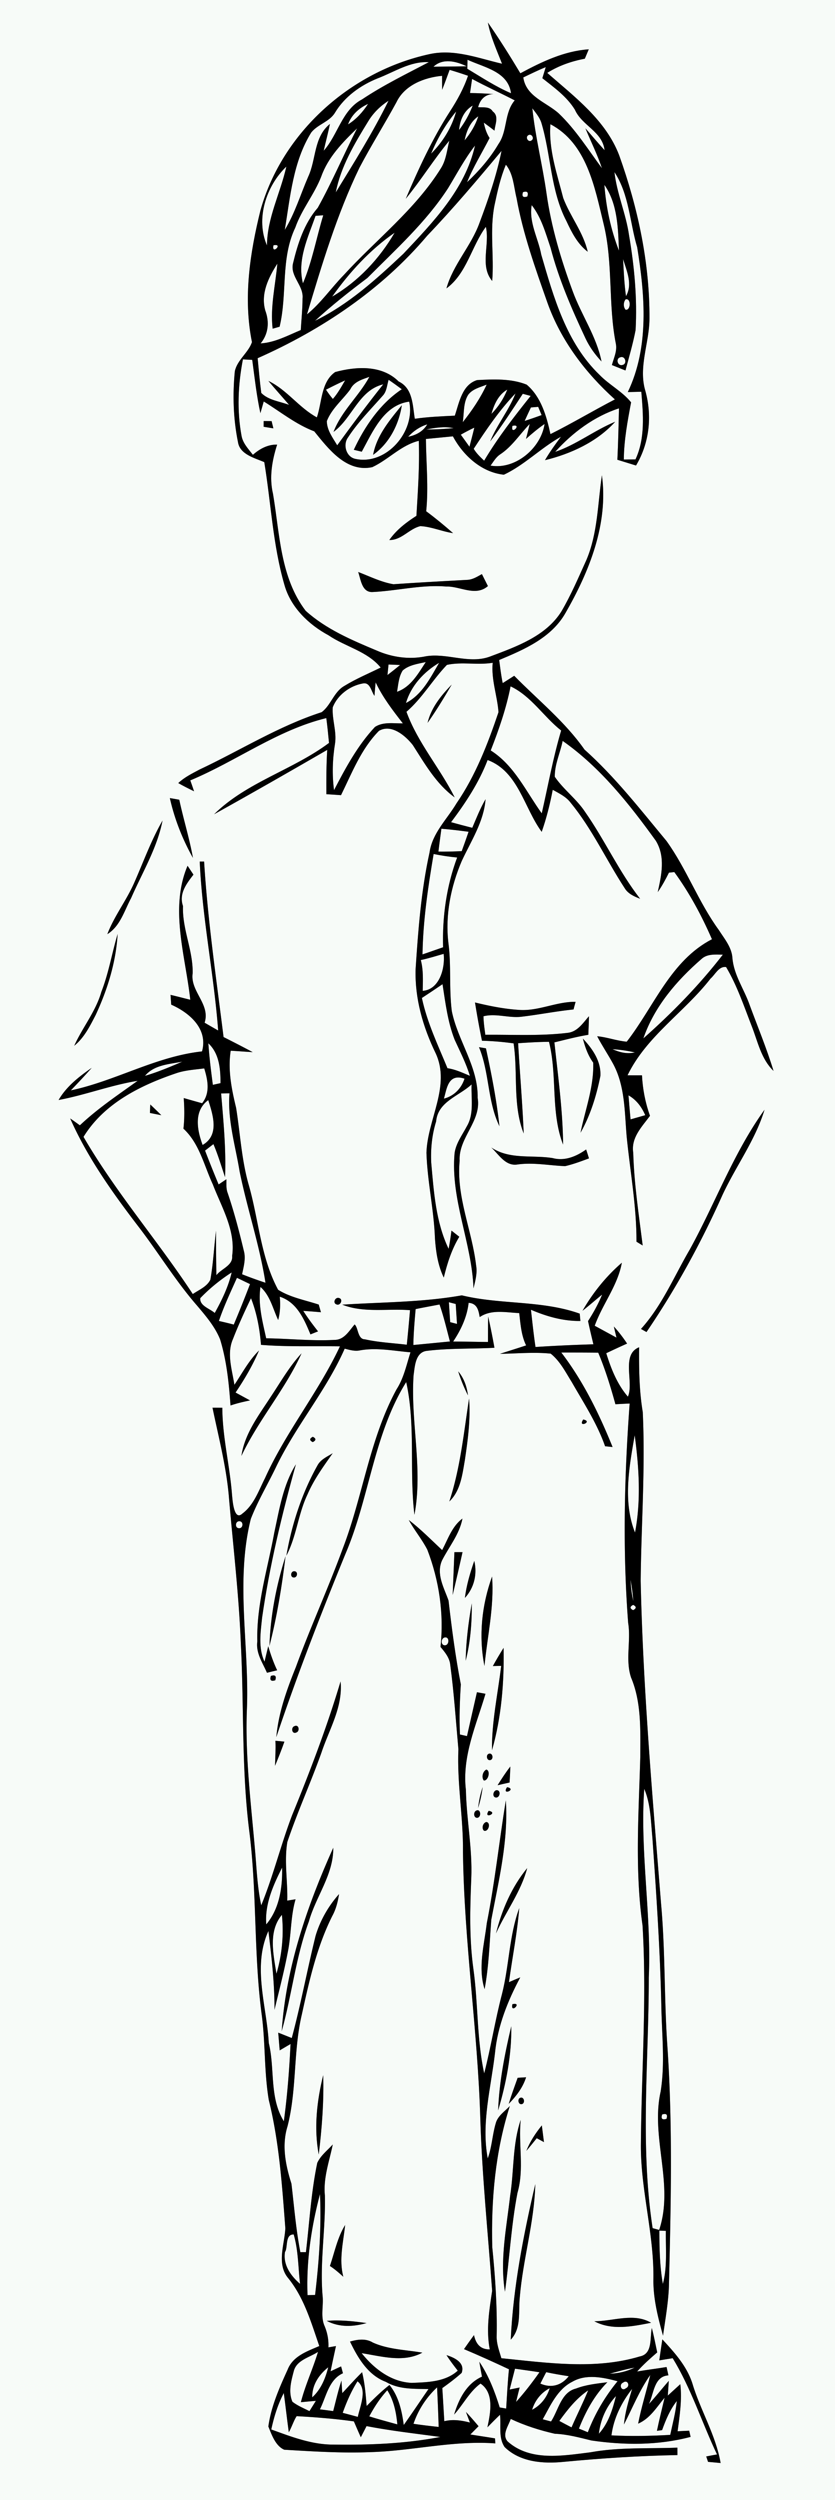
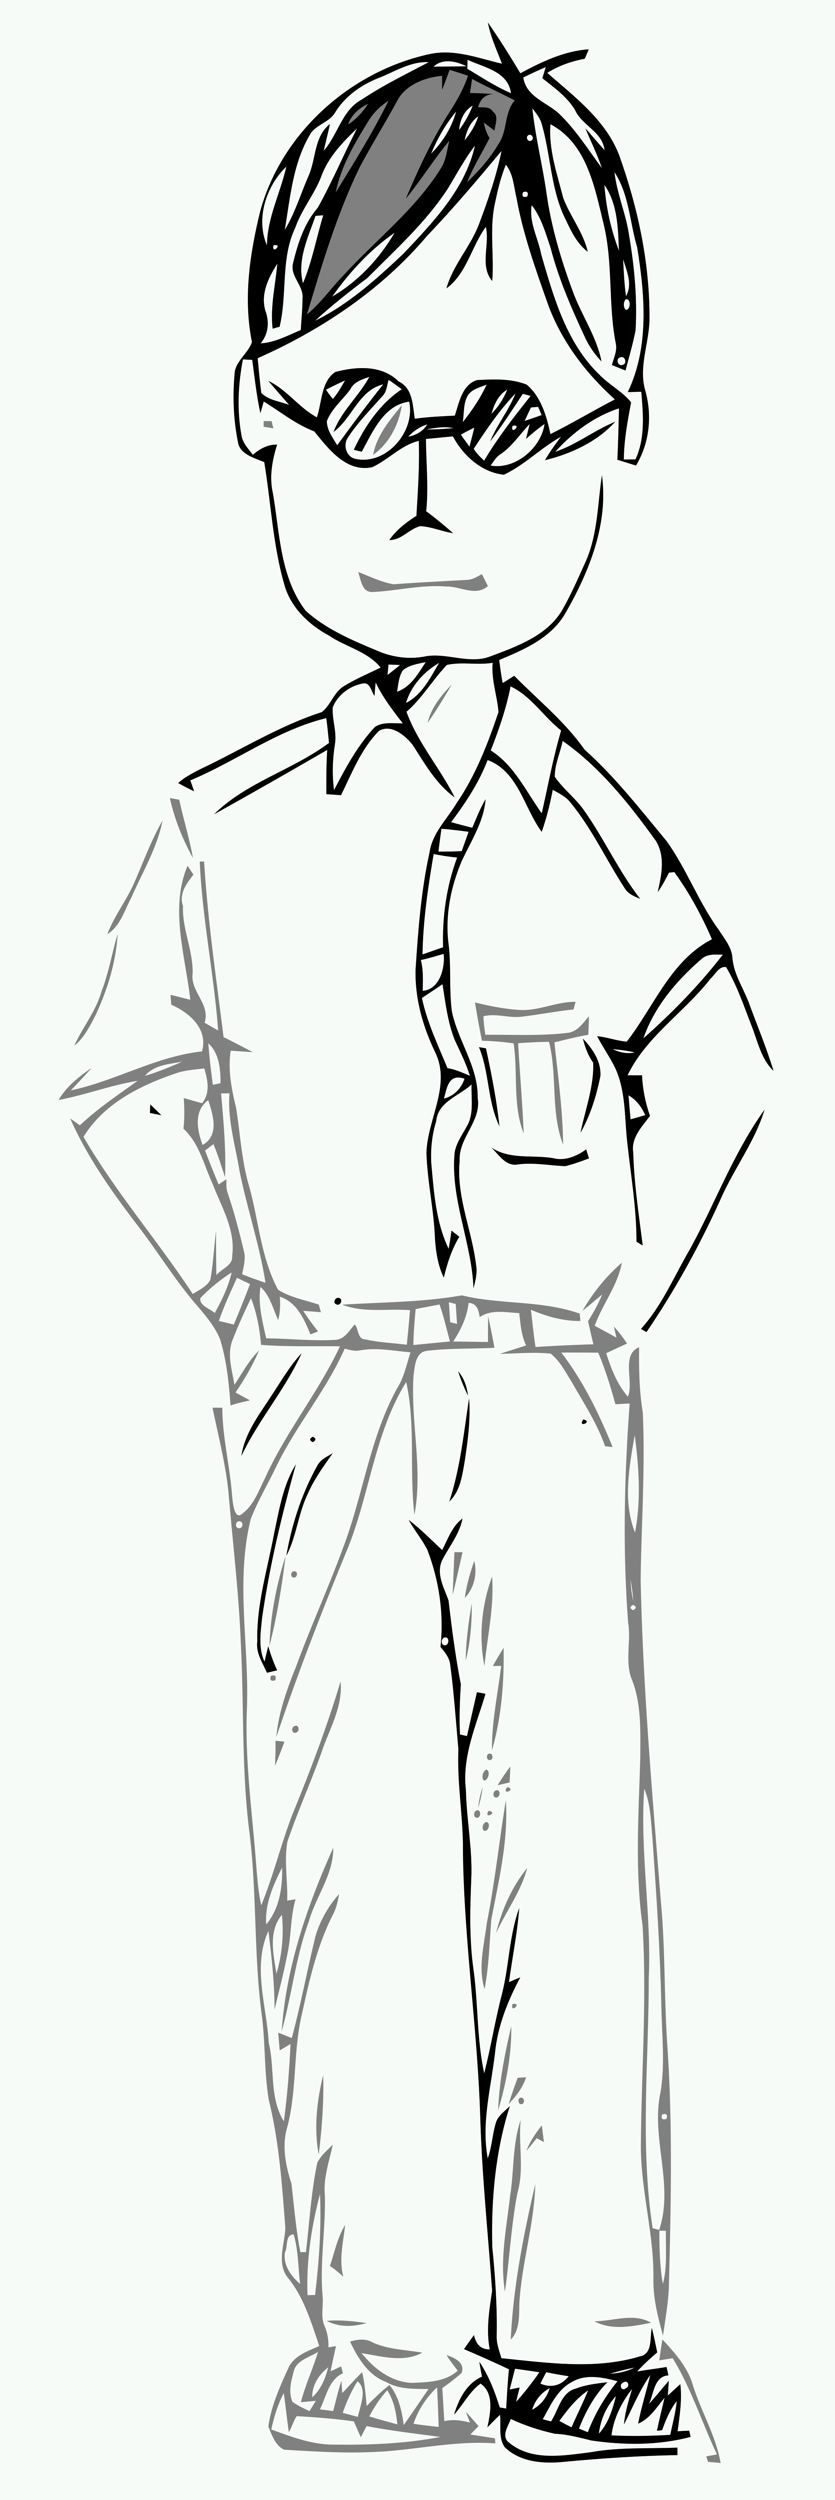
<svg xmlns="http://www.w3.org/2000/svg" viewBox="0 0 318 952">
  <rect x="0" y="0" width="318" height="952" fill="#808080" stroke="none" />
  <g fill="#f7fbf8">
    <path d="M0 0h318v952H0V0m191.19 24.27c-9.1-2.1-18.21-5.76-27.72-3.63-29.91 6.53-55.96 29.75-64.27 59.45-4.05 16.37-6.61 33.47-3.24 50.19-1.36 4.04-5.63 6.78-6.53 11.12-.87 8.97-.59 18.13 1.21 26.98.72 4.69 6.39 6.02 10.01 7.59 2.56 15.57 3.26 31.5 7.67 46.73 2.37 8.51 9.19 15.12 16.81 19.22 6.42 4.38 14.79 6.07 19.85 12.28-4.64 2.29-9.45 4.29-13.86 7.01-3.97 2.25-5.09 7.36-8.62 9.98-16.39 5.29-31 14.56-46.5 21.84-2.82 1.51-5.77 2.94-8.11 5.16 1.96 1.12 3.98 2.13 6.01 3.12-.46-1.39-.94-2.77-1.43-4.15 17.54-7.32 33.19-19.2 51.8-23.72.43 3.15.72 6.28 1.03 9.46-13.82 10.33-31.35 14.9-43.76 27.16 14.44-8.02 28.79-16.24 43.09-24.52-.37 5.62-.35 11.24-.33 16.88 1.86.11 3.72.23 5.57.37 4.18-8.5 7.67-17.64 14.45-24.49 4.7-2.75 10.07 1.8 12.9 5.42 4.59 7.15 8.92 14.82 15.94 19.92-5.59-11.16-14.07-20.77-18.37-32.6 6-5.16 9.99-12.24 15.41-17.86 5.7-1.25 11.66.16 17.44-.8-.62 6.39 1.75 12.55 2.21 18.8-4.07 12.07-8.74 24.16-16 34.73-3.63 6.11-9.23 11.33-10.26 18.69-3.21 14.58-4.33 29.56-5.31 44.43-.34 11.17 2.8 22.04 7.63 32.02 5.83 12.5-3.15 25.26-3.5 37.93.34 10.93 2.84 21.65 3.24 32.58.35 5.11 1.11 10.27 3.36 14.93 1.31-5.42 3-10.75 5.9-15.55-.99-.79-1.98-1.57-2.97-2.34-.29 2.33-.65 4.65-1.09 6.96-4.9-10.22-5.64-21.77-6.63-32.88-.25-5.28.3-10.61 1.87-15.65.66-7.58 8.71-9.65 13.51-14.1-.23 5.29 1.04 11.14-1.8 15.93-1.73 3.3-4.12 6.41-4.67 10.19-1.62 17.63 6.54 34.06 7.2 51.54.67-2.85 1.52-5.77.99-8.71-1.55-13.4-7.62-26.15-6.27-39.85-.51-8.82 8.36-15.06 6.86-23.96.24-11.88-7.57-21.74-9.85-33.05-1.09-8.62-.16-17.33-1.29-25.95-1.27-10.6.91-21.44 5.07-31.19 3.53-7.62 8.42-14.97 9.08-23.55-2.03 3.46-3.49 7.21-5.06 10.89-2.7-.68-5.4-1.39-8.08-2.14 5.52-7.35 10.62-15.05 13.92-23.68 11.72 4.38 13.87 18.23 20.6 27.35 1.83-5.22 3.17-10.59 4.2-16.01 2.45 1.38 5.09 2.62 6.83 4.93 8.16 9.94 13.54 21.74 20.53 32.46 1.28 2.2 3.65 3.23 5.92 4.11-8.06-10.34-13.48-22.4-20.98-33.1-3.27-4.94-8.2-8.49-11.52-13.35-.08-4.71 2.09-9.13 3-13.67 14.31 10.05 25.36 23.99 35.49 38.03 3.72 6.11 2.15 13.1.72 19.56 1.64-2.35 3-4.86 4.27-7.42.51-.05 1.54-.16 2.05-.21 5.77 7.93 10.42 16.58 14.33 25.57-15.76 8.16-22.09 25.7-32.45 39.01-3.82-.31-7.44-1.73-11.26-2.07 1.89 3.64 4.2 7.03 6.15 10.65 4.47 8.38 4.28 18.12 5.06 27.32 1.32 13.41 3.81 26.77 3.76 40.27.78.48 1.57.96 2.36 1.44-1.47-11.73-3.27-23.47-3.6-35.29-.9-5.79 3.3-9.91 6.38-14.09-1.79-4.98-2.78-10.16-3.05-15.43-1.84.02-3.67.01-5.5-.01 7.21-14.89 21.68-24.02 31.62-36.83 1.76-1.51 3.17-4.8 5.92-4.38 4.18 7.03 6.79 14.86 9.74 22.46 2.32 5.88 3.59 12.54 8.32 17.09-2.61-8.55-6.04-16.81-9.13-25.19-2.09-5.97-6.02-11.38-6.53-17.83-.27-4.07-3.06-7.32-5.16-10.61-7.77-10.65-12.28-23.29-19.98-33.97-9.96-11.99-19.55-24.35-31.2-34.77-7.48-10.68-17.7-18.85-26.76-28.09-1.46.94-2.92 1.87-4.38 2.79-.62-2.91-.94-5.86-1.35-8.8 9.58-4.01 19.91-8.44 25.28-17.95 9.04-15.73 16.36-33.91 13.85-52.39-1.61 10.8-1.57 22.09-5.93 32.31-2.98 6.59-5.83 13.28-9.49 19.53-5.91 9.45-17.14 13.39-27.04 17.13-8.06 3.1-16.5-1.47-24.73-.02-6.25 1.29-12.76.34-18.56-2.2-9.53-4-19.31-8.14-27.07-15.14-9.72-12.74-9.87-29.44-12.45-44.58-1.48-6.28-.34-12.69 1.58-18.71-3.55-.08-6.63 1.6-9.23 3.89-1.69-2.2-3.78-4.33-4.31-7.16-1.8-9.63-1.35-19.61.51-29.19.89.05 2.66.14 3.55.19.92 6.79 1.65 13.61 3.11 20.3.43-1.48.85-2.97 1.27-4.46 6.34 3.91 12.21 8.71 19.24 11.38 5.46 6.74 12.25 15.72 22.09 13.64 6.18-2.88 10.94-8.37 17.72-10.03.34 9.53-.34 19.05-.9 28.56-3.9 2.5-7.65 5.36-10.32 9.21 4.69.09 7.54-4.3 11.84-5.29 4.26.23 8.23 2.05 12.44 2.68-3.31-2.92-6.71-5.72-10.24-8.34.92-9.16-.02-18.36-.11-27.53 3.42-.33 6.85-.66 10.28-1 3.92 7.31 10.93 13.73 19.42 14.61 7.92-3.73 14.11-10.23 21.75-14.47-2.17 2.89-4.28 5.82-6.1 8.94 9.88-2.41 19.88-7.01 26.74-14.64-7.91 3.27-14.74 8.71-22.86 11.48 6.57-7.32 14.88-13.52 24.3-16.58-.15 6.53-.29 13.06-.61 19.58 2.36.74 4.73 1.46 7.1 2.19 5.1-8.56 6.22-18.8 3.55-28.43-2.71-9.04 1.5-18.23 1.57-27.34.14-21.27-4.39-42.34-11.52-62.31-5.1-13.44-16.99-22.27-27.41-31.43 4.36-2.75 9.27-4.44 14.31-5.4.51-1.19 1-2.38 1.5-3.57-9.37.64-17.92 4.76-26.05 9.13-3.93-6.57-8-13.04-12.36-19.33 1.03 5.46 3.39 10.54 5.38 15.69m-90.77 136.06c0 .55-.01 1.64-.01 2.18l3.7.6-.68-2.75-3.01-.03m35.99 57.48c1.02 2.89 1.4 7.88 5.54 7.62 9.34-.45 18.57-2.86 27.98-2.09 5.29-.16 11.18 3.94 15.88-.17-.76-1.53-1.53-3.04-2.28-4.56-1.73.94-3.47 2.08-5.5 2.19-9.39.52-18.79 1.01-28.17 1.67-4.7-.79-9.02-2.98-13.45-4.66m26.43 57.44c3.32-4.69 6.29-9.62 9.19-14.56-4.03 4.14-7.83 8.82-9.19 14.56M64.69 303.9c1.77 7.96 4.81 15.66 8.79 22.77-1.35-7.48-3.62-14.72-5.21-22.14-1.2-.22-2.39-.43-3.58-.63m-13.57 32.24c-2.96 6.76-7.6 12.65-10.24 19.57 4.89-3.01 6.46-8.92 9.05-13.73 4.24-9.71 9.91-19.02 11.97-29.52-4.34 7.54-7.27 15.74-10.78 23.68m24.95-8.07c.95 21.59 5.4 42.82 7.02 64.33-1.74-.98-3.45-1.97-5.17-2.97 2.29-7.09-5.56-11.9-4.55-18.82.18-8.7-4.02-16.86-3.68-25.6-1.64-4.73 1.36-8.54 3.98-11.96-.75-1.13-1.49-2.25-2.24-3.37-6.91 16.26-.78 34.37 1.04 51.02-2.51-.62-5-1.28-7.52-1.87.09 1.24.17 2.48.26 3.73 6.9 3.06 14.12 9.18 11.73 17.8-17.55 1.91-32.89 11.23-49.98 14.85 2.71-2.81 5.38-5.66 7.97-8.59-4.83 3.34-9.63 7.09-12.61 12.24 10.16-1.89 19.9-5.66 30.1-7.3-7.53 5.4-15.25 10.57-22 16.95-1.22-.89-2.45-1.77-3.69-2.63 6.6 14.94 16.17 28.35 26.06 41.27 7.56 9.84 14.01 20.51 22.16 29.89 3.38 3.99 6.9 8.08 8.88 12.99 2.5 8.15 3.35 16.69 3.96 25.16 2.42-.84 4.91-1.41 7.42-1.93-1.83-1.01-3.68-2-5.5-3.01 3.43-5.07 6.53-10.36 8.93-15.99-3.87 3.77-6.38 8.62-9.37 13.07-.88-5.73-3.01-11.9-.54-17.48 2.05-5.27 4.4-10.42 6.86-15.51 2.22 5.66 3.33 11.71 3.81 17.76 10.01.8 20.05.41 30.07.56-8.18 17.46-20.6 32.59-28.54 50.19-2.4 4.72-4.23 10.23-8.62 13.5-3.38 3.16-3.78-5.92-3.93-6.85-.8-11.21-3.69-22.21-3.71-33.45-1.25-.02-2.5-.03-3.74-.03 2.39 11.58 5.43 23.09 6.32 34.91 1.59 18.36 3.76 36.68 4.48 55.11 1.22 23.67.23 47.43 3.18 71.01 2.99 23.27 1.67 46.84 4.76 70.1 1.44 10.78.89 21.77 2.7 32.51 3.95 15.99 5.06 32.47 6.3 48.83-.29 6.05-3.37 13.49.97 18.85 6.16 7.55 8.84 16.94 11.96 26-4.65 2.02-10.06 3.83-12.06 9-3.15 6.91-6.3 14.05-7.34 21.63 1.25 3.08 2.72 7.42 6.06 8.85 10.87.64 21.79 1.35 32.7.92 15.96-.44 31.64-4.52 47.68-3.33-.03-.48-.1-1.43-.13-1.91-3.13-.52-6.26-.98-9.38-1.48 1.04-1.06 2.08-2.11 3.12-3.15-1.56-1.85-3.14-3.68-4.79-5.43.49 1.34 1 2.69 1.52 4.04-3.2-.84-6.53-1.32-9.77-.52-.26-4.22-.5-8.43-.76-12.61 2.53-1.82 5.04-3.69 7.35-5.77 1.44-3.89-2.77-5.86-5.75-6.77 1.3 2.05 2.79 3.98 4.28 5.91-4.72 4.3-11.51 4.41-17.52 4.65-7.83-.33-14.39-5.41-19.09-11.32 7.54 1.18 15.99 3.72 23.12-.19-6.33-1.1-12.93-1.18-18.87-3.86-2.72-1.64-5.8-1.18-8.67-.36 3 6.25 6.84 12.79 13.69 15.36 4.94 2.91 10.7 2.6 16.2 2.72-3.15 4.55-6.22 9.17-9.43 13.7-.72-5.43-1.92-10.92-5.44-15.25-3.11 2.43-5.93 5.2-8.69 8.01-.35-4.33-.7-8.65-1.73-12.87-2.62 2.55-5.04 5.29-7.55 7.97-.11-1.6-.21-3.19-.31-4.77-1.26 3.8-2.12 7.72-3.15 11.6a468.2 468.2 0 00-5.06-.66c2.42-4.82 3.39-11.34 8.77-13.74-.23-.88-.46-1.77-.7-2.61-1.34.61-2.67 1.24-4 1.87.64-3.22 1.36-6.43 2.04-9.61-.96.15-1.91.32-2.87.49.13-2.91-.39-5.6-1.5-8.22-1.5-3.49-.39-7.34-.68-10.99-1.18-12.89 1.14-25.74.84-38.63-.67-6.67 1.69-13.02 3-19.42-2.04 2.25-4.6 4.19-5.9 7.01-2.35 11.19-2.98 22.64-4.32 33.98-.53 0-1.6.01-2.13.01-1.67-8.62-2.36-17.37-3.39-26.07-2.22-7.01-3.75-14.48-1.53-21.73 3.65-14.01 2.17-28.74 5.51-42.8 2.8-12.74 5.68-25.68 11.57-37.41 1.42-2.58 2.13-5.45 2.58-8.33-4.05 4.56-7.19 10.03-8.93 15.89-3.19 12.93-5.61 26.05-9.07 38.92-1.72-.68-3.43-1.38-5.16-2.05l.56 6.75c1.38-.81 2.75-1.63 4.13-2.43-.47 9.83-1.23 19.67-2.55 29.43-5.58-9.01-3.35-19.94-5.74-29.81-.77-14.1-6.33-29.07-.14-42.65 1.22 9.95 2.36 19.95 2.32 30 1.72-7.21 3.61-14.39 5-21.67 1.43-6.75 1.07-13.75 3.02-20.41-1.06.17-2.11.34-3.17.52.22-7.44-1.22-14.99.04-22.36 3.88-11.52 8.93-22.6 13-34.05 2.94-8.86 8.21-17.36 7.27-27.06-5.17 17.32-11.61 34.2-18.45 50.93-4.3 11.31-7.18 23.11-11.76 34.33-1.41-6.53-1.72-13.23-2.27-19.86-1.54-18.19-3.9-36.36-3.2-54.67 1-24.19-4.45-48.74 1.49-72.6 2.6-6.72 6.32-12.95 9.44-19.42 7.55-15.86 19.23-29.33 26.32-45.43 1.92.49 3.89 1.08 5.89.64 6.38-1.13 12.8.22 19.17.75-1.53 4.78-2.53 9.78-5.29 14.07-10.31 18.93-12.83 40.71-20.5 60.66-5.55 15.16-12.29 29.86-17.82 45.03-3.46 8.61-6.66 17.44-7.49 26.76 7.92-23.6 16.93-46.79 26.35-69.82 9.11-21.3 10.73-45.47 23.12-65.38 3.65 16.56 1.13 33.78 3.13 50.54 3.32-17.55-1.54-35.51-.32-53.18.48-3.19.62-8.49 4.8-9.2 8.62-1.09 17.33-.74 25.99-1.21-.71-3.99-1.51-7.93-2.37-11.87-.1 3.17-.08 6.47-.09 9.67-4.42-.04-8.84-.15-13.25-.18 2.96-4.45 5.27-9.32 5.88-14.73 3.35.23 3.79 3.01 4.22 5.43 4.47-3.05 10.05-1.73 15.05-1.53.5 4.17.76 8.47 2.63 12.31-3.31 1.1-6.64 2.13-9.95 3.2 6.43-.07 12.87-.73 19.3-.07 3.57 2.84 5.63 7 8.01 10.8 4.56 7.98 9.65 15.73 12.71 24.47.71.07 2.14.22 2.85.3-5.12-12.67-11.19-25.1-19.52-35.98 4.69-.01 9.37 0 14.06.05 2.68 6.37 4.71 12.97 6.55 19.64 1.8-.11 3.61-.21 5.42-.28-2.04 27.78-2.7 55.7-.57 83.52 1.12 6.91-1.15 14.12 1.12 20.86 3.98 9.47 3.52 20.1 3.5 30.16-.59 21.36-2.13 42.9.85 64.16 1.67 27.6-.38 55.25-.62 82.87-.25 17.5 5.06 34.49 4.76 51.99-.08 7.28 1.72 14.42 3.67 21.39.85-6.23 2-12.43 2.23-18.71.75-30.55 1.5-61.16-.59-91.68-1.24-17.96-.76-36.01-2.38-53.94-3.28-40.98-6.88-81.95-7.78-123.06.21-21.45 1.81-42.91.79-64.35-1.36-8.16-1.45-16.4-1.39-24.63-6.98 2.81-1.87 13.39-4.26 18.82-4.09-4.74-6.42-10.66-8.25-16.56 2.64-1.24 5.27-2.48 7.94-3.66-1.52-2.29-3.18-4.48-5.04-6.5.32 1.41.67 2.81 1 4.23-2.77-1.51-5.53-3.02-8.29-4.52 2.94-8.22 8.76-15.28 10.33-24-6 5.18-11.02 11.43-14.98 18.29 2.56-1.99 4.97-4.14 7.48-6.17-1.45 3.54-3.3 6.89-5.37 10.1.62 2.93 1.34 5.91 2.04 8.84-7.36.22-14.71.55-22.05 1.03-.71-4.71-1.2-9.47-1.74-14.19 5.98 2.57 12.28 4.36 18.84 4.28-.07-.7-.2-2.1-.27-2.8-14.49-5.14-30.11-3.37-44.89-6.96-15.01 2.67-30.34 2.57-45.52 3.55 8.19 3.23 17.21 1.42 25.79 2.1-.36 4.38-.78 8.76-1.22 13.15-5.31-.64-10.71-.88-15.94-2.05-2.83.02-2.52-4.53-3.94-5.66-2.09 2.43-3.96 5.87-7.62 5.87-8.68.47-17.39-.5-26.06-.6-1.4-6.41-3.17-12.97-2.18-19.57 3.71 3.3 4.72 8.29 6.75 12.6.78-2.9.88-5.9.6-8.88 6.53 2.11 9.27 8.53 11.7 14.36.96-.39 1.92-.77 2.88-1.15-1.98-2.52-3.92-5.09-5.63-7.81 2.24.14 4.49.32 6.73.52-.28-.98-.56-1.95-.84-2.92-5.19-1.7-10.84-2.72-15.47-5.64-6.66-12.37-7.38-26.71-11.21-40.01-2.72-9.55-3.22-19.5-4.78-29.25-1.72-7.11-3.2-14.43-2.06-21.76 2.78.15 5.58.38 8.37.54-3.67-1.98-7.38-3.87-11.09-5.75-2.77-22.24-6.04-44.47-7.41-66.83-.41 0-1.25.01-1.66.01M38.6 377.69c-2.13 7.47-7.17 13.53-10.33 20.52 3.78-3.03 5.97-7.48 8.15-11.69 4.52-9.72 7.75-20.13 8.38-30.87-2.18 7.32-3.41 14.9-6.2 22.04m142.3 4.04c.78 4.88 1.65 9.73 2.66 14.57 4.03.1 8.04.44 12.04 1 1.7 11.31-.42 23.5 3.85 34.31-.49-11.47-1.47-22.91-2.13-34.37 3.91-.26 7.84-.51 11.76-.53 3.24 12.82.56 26.75 5.37 39.13-.12-13.02-1.94-25.99-3.31-38.92 4.29-1.03 8.56-2.18 12.92-2.88.08-2.39.2-4.7.23-7.07-2.25 2.56-4.36 5.91-8.09 6.32-10.4 1.26-20.92.65-31.37.74-.31-2.35-.67-4.69-.7-7.05 4.69-1.18 9.5.69 14.24.2 6.71-.77 13.33-2.11 20.05-2.79.19-.73.59-2.19.79-2.91-7.45-.1-14.32 3.7-21.8 3.06-5.59-.38-11.08-1.49-16.51-2.81m41.09 13.76c.82 3.23 1.95 6.43 3.93 9.15.31 9.2-3.02 17.81-4.83 26.68 3.78-6.67 6.06-14.13 7.56-21.6.32-5.6-3.02-10.37-6.66-14.23m-39.57 3.26c4.01 9.67 3.19 20.61 7.79 30.1-1.1-9.98-3.02-19.86-5.15-29.66l-2.64-.44m80.27 77.06c-5.97 10.22-10.55 21.35-18.58 30.24.53.29 1.57.88 2.1 1.17 11.19-16.44 20.81-34 28.92-52.16 5.08-10.95 12.49-20.85 16.03-32.48-11.79 16.38-18.77 35.63-28.47 53.23m-75.6-38.87c2.86 2.64 5.36 7.13 9.84 6.5 6.11-.89 12.18.37 18.28.61 3.11-.71 6.1-1.85 9.09-2.95-.35-1.15-.7-2.28-1.08-3.4-3.65 2.61-8.11 4.52-12.71 3.29-7.88-1.28-16.36.67-23.42-4.05m-57.97 57.33c-1.5-.48-2.56 1.98-.89 2.46 1.48.53 2.54-2.04.89-2.46m-26.1 37.76c-4.52 6.97-9.84 13.88-11.08 22.36 6.48-13.69 16.64-25.27 22.9-39.05-4.66 5.01-8.03 11.02-11.82 16.69m71.48-9.82c.99 3.13 2.23 6.18 3.72 9.12-.44-3.32-1.52-6.56-3.72-9.12m-3.38 49.53c4.27-4.04 4.95-10.24 5.91-15.72 1.14-7.77 2.22-15.61 1.61-23.48-2.02 13.17-3.33 26.49-7.52 39.2m51-31.21c-2.3 3.43 3.93.78 0 0m-102.98 6.58c-1.32.68-1.33 1.36-.03 2.03 1.32-.69 1.33-1.36.03-2.03m1.82 10.81c-5.99 10.66-9.81 22.44-11.9 34.46 3.87-7.35 4.47-15.88 8.05-23.34 2.43-5.67 6.08-10.66 9.6-15.67-2.06 1.29-4.52 2.32-5.75 4.55m-16.49 25.64c-2.51 13.76-6.84 27.32-6.47 41.46-.62 4.43 2.01 8.12 3.68 11.95 1.29-.33 2.58-.65 3.87-.94-1.4-2.93-2.49-6.08-3.4-9.16-.35 1.48-1.05 4.42-1.41 5.89-2.45-5.26-1.49-11.22-.92-16.79 2.84-19.74 7.5-39.18 12.87-58.36-4.88 7.81-6.29 17.1-8.22 25.95m51.21-4.77c2.12 3.92 5.04 7.34 7.06 11.31 4.51 11.73 6.4 24.49 5.02 37.02 1.68 2 3.48 4.16 3.72 6.89 1.43 10.63 2.13 21.36 3.1 32.05-.57 13.09 1.89 26.05 1.74 39.15.41 34.04 5.62 67.78 6.61 101.79.67 21.83 2.93 43.56 4.5 65.33-1.1 7.37-2.35 14.81-.91 22.29-3.78.05-5.33-2.34-6.01-5.44-1.29 1.76-2.56 3.53-3.8 5.34 5.76 2.43 11.46 5.01 17.12 7.67-.5 4.98-.74 9.94-1.06 14.96-.61-.1-1.84-.32-2.46-.43-1.88-6.08-4.2-12.07-7.76-17.39.3 1.88.64 3.77 1.01 5.66-5.91 2.67-8.81 8.51-10.62 14.44 3.48-3.81 5.84-8.73 10.06-11.8 5.33 3.62 3.77 11.25 2.62 16.66 1.59-1.61 3.17-3.24 4.81-4.79.45 4.08-.69 8.76 1.76 12.31 5.85 5.74 14.61 6.4 22.34 5.64 14.45-1.37 28.95-2.33 43.46-2.59 0-.71 0-2.13-.01-2.83-11.05.44-22.18-.23-33.11 1.77-10.52 1.3-22.93 3.58-31.57-4.15-2.24-2.64.32-5.87 1.21-8.55 5.34 2.52 11.03 4.33 16.79 5.64 4.75.19 9.33 1.44 13.92 2.56 12.54 1.83 25.48 1.9 37.79-1.37-.14-.59-.41-1.76-.54-2.35-1.48.07-2.95.13-4.42.22.8-5.95 1.72-11.93 1.04-17.94-1.6 1.44-3.18 2.91-4.77 4.36.13-1.88.26-3.75.38-5.62-2.54 2.91-4.94 5.96-7.56 8.81 1.88-3.98 1.92-10.57 7.42-10.9-.24-1.07-.48-2.14-.71-3.18-3.73.63-7.49 1.05-11.21 1.72 2.33-2.65 4.99-4.98 7.65-7.29-.66-3.14-1.26-6.23-2.05-9.3-.81 3.87.41 9.88-4.61 10.85-17.04 5.12-35.29 2.41-52.69.67-.8-2.76-1.88-5.52-1.79-8.43.22-11.32-.55-22.63-1.68-33.88-.46-18.11 1.16-36.4 6.69-53.72-1.95 2.07-4.66 3.76-5.39 6.68-1.28 4.35-1.43 8.99-3.02 13.27-2.54-13.49 1.24-26.9 2.77-40.25 1.01-10.2 4.84-19.75 9.62-28.7-1.44.59-2.88 1.2-4.31 1.83 1.28-9.41 3.16-18.74 3.92-28.2-3.85 10.52-3.83 21.89-6.56 32.68-2.63 10.01-4.21 20.24-6.79 30.26-2.85-13.04-2.27-26.5-4.1-39.67-1.61-11.49-1.3-23.11-.82-34.66.47-11.26-1.83-22.39-2.05-33.62-1.52-12.76 3.94-24.66 7.46-36.6-1.09-.21-2.17-.4-3.25-.59-1.26 5.57-2.55 11.12-3.79 16.71-.67-.16-2.01-.46-2.68-.61-.31-6.38-.07-12.75.33-19.09-2.06-10.56-3.44-21.24-4.68-31.91-1.71-4.87-4.8-10.07-2.48-15.29 2.68-5.27 6.66-9.99 7.78-15.94-3.97 2.95-5.5 7.8-7.73 12.01-4.16-3.91-8.17-7.99-12.71-11.47m17.38 12.25c-.21 5.42-.46 10.87-.66 16.31 1.29-5.43 2.54-10.87 3.75-16.31h-3.09m-70.44 35.7c2.87-11.2 4.74-22.68 6.13-34.15-3.51 11.04-5.76 22.55-6.13 34.15m74.43-18.27c3.49-3.81 4.78-9 3.57-14.1-1.58 4.58-2.97 9.26-3.57 14.1m-64.97-10.16c-1.42-.08-1.68 2.37-.16 2.38 1.41.06 1.68-2.38.16-2.38m72.42 36.08c1.11-11.33 3.75-22.62 2.9-34.06-3.93 10.88-5.16 22.65-2.9 34.06m-7.15-1.99c1.82-7.14 2.38-14.53 2.32-21.87-1.25 7.22-2.2 14.52-2.32 21.87m10.35 2.01c1.06-.03 2.11-.06 3.17-.07-1.27 10.69-3.64 21.31-3.5 32.13 3.62-12.64 4.66-25.89 4.42-38.99-1.43 2.27-2.79 4.58-4.09 6.93m-84.53 3.76c-.52 1.62.03 2.17 1.66 1.66.52-1.63-.03-2.19-1.66-1.66m9 19.11c-1.48.47-1.01 3.21.66 2.44 1.48-.48 1.01-3.22-.66-2.44m-7.28 5.59c.15 3.19-.06 6.3-.14 9.52 1.25-3.04 2.48-6.09 3.56-9.19-1.14-.13-2.28-.24-3.42-.33m81.28 4.93c-1.27.45-.76 2.84.66 2.4 1.27-.47.76-2.86-.66-2.4m-.95 6.03c-1.38.69-1.94 2.95-.95 4.17 1.67.13 2.67-3.67.95-4.17m4.28 5.96c1.52-.35 3.03-.7 4.56-1.03.12-2.04.24-4.07.3-6.09-1.77 2.26-3.32 4.69-4.86 7.12m3.62.74c-2.3 3.43 3.93.78 0 0m-11.04 7.93c.83-2.59 1.4-5.26 1.74-7.95-.89 2.57-1.44 5.24-1.74 7.95m7.11-6.79c-1.43.08-1.88 2.74-.23 2.82 1.48-.04 1.88-2.76.23-2.82m-3.8 50.66c-.99 8.27-3.43 16.88-.84 25.11 1.64-8.73 1.88-17.61 2.55-26.42 2.84-15 6.55-30.08 5.54-45.47-2.52 15.57-4.18 31.29-7.25 46.78m-4.22-42.76c-.92.65-.77 2.69.59 2.63 1.79-.28 1.26-3.86-.59-2.63m4.95-.04c-2.3 3.43 3.93.78 0 0m-.92 4.26c-1.28.35-1.91 2.36-.89 3.31 1.72.62 2.78-3.08.89-3.31m-77.91 79.64c3.87-13.81 5.33-28.23 10.33-41.74 2.66-9.55 9.41-17.81 9.3-28.09-9.93 22.09-18 45.52-19.63 69.83m81.6-37.21c3.79-8.37 9.53-15.92 11.89-24.87-5.9 7.19-9.65 15.9-11.89 24.87m6.27 26.94c-.91 4 4-.92 0 0m-5.45 40.45c3.07-10.39 5.18-21.17 5-32.04-2.47 10.52-4.6 21.2-5 32.04m-68.32 16.8c1.2-10.02 1.99-20.11 1.7-30.21-2.42 9.81-3.59 20.2-1.7 30.21m75.76-29.22c-1.18 3.29-2.39 6.58-3.41 9.93 2.84-2.92 5.38-6.18 6.61-10.12-.8.05-2.4.15-3.2.19m1.02 7.61c-1.27.45-.76 2.84.66 2.4 1.27-.47.76-2.86-.66-2.4m-3.89 37.35c-1.36 12.05-3.98 24.37-1.97 36.49 1.74-12.52 2.36-25.2 4.76-37.63 2.64-9.13.29-18.51 1.24-27.79-3.18 9.33-2.51 19.3-4.03 28.93m6.18-17.14c1.35-1.58 2.66-3.19 3.95-4.81.92.48 1.83.98 2.75 1.49-.2-1.59-.61-4.77-.81-6.36-2.39 2.94-4.49 6.14-5.89 9.68m-5.95 71.9c4.16-4.37 2.86-10.79 3.45-16.21 1.2-14.45 5.54-28.48 5.9-43.02-4.53 19.47-8.4 39.21-9.35 59.23m-68.86-28.05c1.83 1.19 3.48 2.63 5.1 4.1-1.73-6.53-.01-13.18.7-19.72-2.94 4.78-4.02 10.35-5.8 15.62m100.69 21.04c6.69 3.6 14.52 1.96 21.62.58-6.6-3.91-14.51-.55-21.62-.58m-101.91-.14c4.83 2.53 10.11 2.26 15.19.83-5.03-.7-10.11-1.27-15.19-.83m127.82 7.04c-.41 2.59-.78 5.34-1.17 8 1.7-.28 3.41-.57 5.11-.83 7.04 11.51 11.12 24.49 16.88 36.65-1.37.24-2.74.49-4.11.76.17.51.52 1.55.7 2.07 1.59.13 3.18.27 4.78.44-1.87-10.78-7.77-20.17-10.84-30.57-2.17-6.5-6.8-11.6-11.35-16.52z" />
    <path d="M143.83 29.84c6.31-2.4 12.45-6.59 19.48-6.16-8.6 4.51-17.35 8.77-25.44 14.18-7.63 4.02-9.15 13.47-14.6 19.56.76-3.41 1.69-6.78 2.37-10.21-6.23 5.05-5.16 13.47-8.28 20.12-2.92 6.76-5.05 13.91-8.91 20.23 2.1-12.62 3.15-25.97 10.08-37.11 2.48-3.14 6.97-4.05 9.06-7.57 3.69-6.11 9.71-10.4 16.24-13.04zM165.08 25.41c3.57-3.38 8.73-2.08 12.67-.15-3.17.03-9.51.11-12.67.15zM178.04 22.75c6.33 2.95 15.5 4.48 16.58 12.76-5.87-2.51-11.2-6.06-16.65-9.32.02-.86.05-2.58.07-3.44zM199.29 29.49c2.83-1.36 5.65-2.74 8.56-3.94-.43 1.42-.86 2.83-1.3 4.23 4.51 3.57 9.32 7 12.39 11.99 2.69 6.11 10.49 8.28 11.31 15.43-2.5-2.72-4.86-5.57-7.3-8.33 2.1 5.07 4.57 9.99 6.3 15.21-5.25-7.11-10.01-14.72-16.43-20.87-4.74-4.3-12.48-6.38-13.53-13.72z" />
-     <path d="M171.23 26.6c2.36.7 4.7 1.45 7.01 2.25-1.62 4.81-4.08 9.26-6.83 13.51-6.76 10.49-11.99 21.87-16.88 33.33 5.84-7.14 10.69-15.02 16.58-22.12-.85 3.5-1.19 7.27-3.11 10.38-9.79 15.81-24.76 27.29-37.17 40.88-4.73 4.87-8.63 10.58-13.92 14.89 5.67-18.93 11.35-37.99 19.97-55.84 4.44-8.45 9.53-16.54 14.09-24.93 3.1-6.53 10.59-9.45 17.4-10.08 0 1.77 0 3.55.02 5.32.99-2.51 1.91-5.05 2.84-7.59zM179.79 30.06c5.33 2.89 10.86 5.37 16.24 8.16-4.08 4.82-2.68 11.59-6.19 16.62-3.2 5.44-7.39 10.24-11.97 14.56 2.36-5.85 5.71-11.23 8.58-16.84-1.16-1.78-1.8-3.8-2.2-5.87 1.38.99 2.72 2.02 4.07 3.06.22-2.42 1.81-5.5-.66-7.31-1.19-2-3.65-1.45-5.57-1.62.71-2.73 2.42-4.91 5.85-5.01-2.98-.19-5.96-.36-8.94-.38.2-1.34.59-4.03.79-5.37zM140.2 46.24c1.92-3.21 4.64-5.87 7.77-7.89-5.93 12.04-13.08 23.48-20.1 34.92 1.9-9.84 7.15-18.6 12.33-27.03zM132.54 47.38c1.3-3.65 4.2-6.25 7.65-7.83-2.01 3.09-4.5 5.88-7.65 7.83z" />
    <path d="M174.83 49.52c.31-3.73 1.84-7.39 5.21-9.33-1.31 3.33-3.03 6.49-5.21 9.33zM202.73 41.23c1.27 1.68 2.68 3.33 3.39 5.34 3.76 12.39 3.52 25.98 9.6 37.62 2.01 4.31 4.23 8.73 8.11 11.67-1.71-7.43-6.67-13.42-9.33-20.44-2.34-9.17-5.64-18.51-4.88-28.11 13.83 7.25 16.87 23.95 20.23 37.82 3.71 15 1.7 30.61 4.68 45.69.6 2.83-.8 5.52-1.49 8.19l5.16 2.07c1.35-5.1 2.85-10.17 3.85-15.36.67-12.12-.46-24.25-2.5-36.2-1.17-8.15-4.63-15.79-5.55-23.99 5.62 8.47 5.83 19.15 8.67 28.64 2.95 18.25 4.64 37.98-3.58 55.13 1.72-.04 3.43-.08 5.15-.13.71 8.64 1.54 17.7-2.23 25.77-1.49.02-2.96.03-4.44.05.06-7.36 1.42-14.59 2.77-21.78-3.35-4.17-8.35-6.66-12.05-10.5-12.57-12.11-17.45-29.51-22.16-45.74-1.17-6.3-4.78-12.26-3.64-18.87 3.69 4.72 5.29 10.63 7.18 16.21 3.13 12.01 8.1 23.43 13.36 34.64 1.52 3.21 3.62 6.11 6.05 8.69-1.9-9.55-7.68-17.68-10.98-26.74-4.45-12.07-8.17-24.48-9.97-37.24-1.53-10.86-4.27-21.52-5.4-32.43zM164.16 58.54c2.43-5.79 5.55-11.28 9.57-16.11-1.67 6.11-5.1 11.65-9.57 16.11zM176.93 53.46c.72-3.55 2.12-7.06 5.23-9.18-1.1 3.39-2.93 6.47-5.23 9.18zM136 48.86c-5.12 10.02-9.51 20.43-14.98 30.26-5.19 5.97-7.65 13.73-9.46 21.3-1.06 4.9 4.15 8.33 3.66 13.22-.01 4.02-.43 8.03-.67 12.04-4.96 2.07-9.83 4.75-15.3 5.09 2.95-3.6 3.43-8.09 1.78-12.53-1.83-6.43 1.24-12.6 4.6-17.86-.74 8.25-2.76 16.44-1.8 24.78.66-.19 1.99-.56 2.65-.75 3.01-12.49.31-25.87 5.98-37.76 2.42-6.9 7.24-12.62 9.88-19.43 2.62-7.39 8.15-13.03 13.66-18.36z" />
    <path d="M201.13 51.53c1.18-.93 2.55 1.12 1.33 1.92-1.19.98-2.54-1.11-1.33-1.92zM170.64 71.66c3.33-5.47 6.32-11.17 10.27-16.25-3.78 16.68-15.96 29.18-27.28 41.22-10.25 9.65-20.92 19.33-33.67 25.53 6.33-5.82 13.08-11.14 19.95-16.31 10.79-10.86 22.35-21.25 30.73-34.19z" />
    <path d="M162.72 89.73c9.9-10.36 19.13-21.3 28.29-32.29-1.9 9.37-5.03 18.44-8.38 27.38-3.17 8.85-10.06 15.86-12.61 25 7.74-5.67 9.52-16 15.02-23.45 1.57 6.81-2.44 14.87 2.41 20.62.77-9.61-1.03-19.32.88-28.84 1.1-5.23 2.25-10.49 4.33-15.44 2.88 3.55 3 8.39 4.05 12.63 2.47 13.74 7.2 26.92 11.82 40.06 5.09 14.27 14.46 26.62 25.65 36.69-8.25 4.28-16.23 9.06-24.55 13.22-1.49-6.82-3.52-14.16-9.06-18.85-5.89-2.36-12.67-2.07-18.9-1.72-5.72 1.78-6.79 8.6-8.46 13.54-5.09.25-10.19.45-15.24 1.18-.85-5.13-.69-11.57-6.15-14.2-6.37-6.36-16.21-5.74-24.17-3.59-5.4 3.75-5.01 11.52-6.97 17.27-6.84-3.71-11.41-10.52-18.46-13.89 2.56 3.1 5.28 6.06 7.88 9.13-3.56-1.35-7.82-1.74-10.6-4.55-.57-4.4-.97-8.82-1.38-13.23 24.43-10.83 47.27-26.14 64.6-46.67zM101.68 93.49c-4.41-10.12-.34-22.67 7.38-30.07-2.24 10.09-7.34 19.55-7.38 30.07zM230.17 70.38c5.07 7.24 5.22 16.57 5.56 25.08-3.12-8.01-4.92-16.51-5.56-25.08z" />
    <path d="M199.17 73.17c1.62-.52 2.18.03 1.66 1.66-1.63.52-2.18-.03-1.66-1.66zM120.17 82.18c.74-.05 2.21-.16 2.94-.21-2.62 8.63-4.21 17.61-7.74 25.93-2.27-8.95 1.92-17.45 4.8-25.72zM126.49 112.96c6.56-9.25 14.44-17.87 23.8-24.35-5.78 9.93-13.85 18.54-23.8 24.35zM104.15 93.4c3.99-.82-.85 3.98 0 0zM237.29 98.61c1.37 4.6 3.75 9.59 1.11 14.18-.67-4.7-.86-9.45-1.11-14.18zM238.27 113.98c2.14-.54 1.98 4.3-.01 3.98-.94-1.05-.89-2.92.01-3.98zM236.27 136.04c1.88-.66 2.72 2.54.79 2.94-1.87.55-2.71-2.51-.79-2.94zM133.38 148.29c1.42-2.96 4.54-3.8 7.3-4.8-4 7.37-10.63 13.02-13.66 20.97 7.19-5.27 9.58-15.85 18.94-18.12-6.04 7.59-11.83 15.38-17.54 23.23-1.69-2.89-3.89-5.66-3.96-9.2 1.83-4.75 5.97-8.06 8.92-12.08zM124.14 148.39c2.41-1.23 4.83-2.44 7.3-3.55-1.43 2.44-2.8 4.94-4.67 7.08-.96-1.11-1.81-2.31-2.63-3.53zM148 144.62c1.7 1.16 3.37 2.37 5.02 3.6-8.29 5.51-14.13 14.16-18.28 23.06l3.03.72c4.21-7.69 8.38-17.74 18.07-19.07 2.46 11.37-8.73 24.4-20.53 21.8-3.5-.74-4.79-5.39-2.8-8.12 3.76-5.82 8.67-10.73 13.23-15.91 1.56-1.63 1.62-4.04 2.26-6.08m-5.9 28.57c6.13-4.34 9.82-11.55 10.93-18.88-4.58 5.61-9.59 11.55-10.93 18.88zM178.32 150.31c1.67-2.23 4.58-2.86 7.03-3.86-2.38 5.16-5.6 9.89-9.12 14.33.56-3.42.12-7.39 2.09-10.47zM187.15 157.62c1.03-3.64 2.62-7.3 6.05-9.27a28.113 28.113 0 01-6.05 9.27zM180.4 170.89c4.83-7.35 9.81-14.73 15.93-21.1-2.5 6.46-7.05 11.86-9.64 18.29 4.41-5.86 8.41-12 12.41-18.13.75.2 2.25.61 3 .81-6.32 7.92-12.55 15.95-17.72 24.67-1.46-1.39-2.95-2.79-3.98-4.54zM202.19 155.15c.69-.06 2.08-.17 2.77-.23.44 1.05.87 2.09 1.31 3.14-2.14.78-4.3 1.53-6.46 2.23.77-1.73 1.57-3.43 2.38-5.14zM155.44 166.32c1.99-2.18 4.44-3.85 7.27-4.73-1.56 2.7-4.3 4.14-7.27 4.73zM162.32 163.52c3.43-.64 6.97-1.24 10.44-.48-3.49.29-6.95.56-10.44.48zM195.16 162.16c4-.91-.91 4 0 0zM190.36 173.1c4.61-2.98 7.59-7.77 11.37-11.66-.44 1.9-.92 3.8-1.41 5.69 2.26-2.01 4.58-3.98 7.08-5.69-1.38 9.29-11.21 17.49-20.58 15.86 1.08-1.47 2.01-3.14 3.54-4.2zM175.49 165.52c1.68-.96 3.4-1.86 5.15-2.68-.57 2.43-1.22 4.85-1.85 7.27l-3.3-4.59zM153.35 255.32c2.4-2.13 5.78-2.53 8.8-3.22-2.9 4.41-5.66 9.48-10.94 11.32.47-2.74.62-5.69 2.14-8.1zM147.97 253.03c1.47.05 2.94.11 4.42.18-1.59 1.3-3.19 2.59-4.83 3.84.13-1.35.27-2.69.41-4.02zM154.6 267.7c1.92-6.56 6.84-11.9 12.64-15.31-3.33 5.7-6.49 12.15-12.64 15.31zM126.72 269.33c1.81-4.68 6.5-8.17 11.4-9.07 2.86-.64 3.21 2.96 4.49 4.71.12-1.72.27-3.44.45-5.15 2.68 5.71 6.52 10.68 10.37 15.63-3.52.07-7.51-.69-10.63 1.36-6.59 7.04-11.18 15.58-15.59 24.07-.79-5.89-.57-11.84.37-17.69.72-4.64-1.19-9.22-.86-13.86zM194.44 261.35c7.88 3.72 12.57 11.54 19.27 16.82-3.07 10.37-4.99 21.01-7.39 31.55-6.01-8.34-10.45-18.28-19.44-23.96 3.11-7.95 5.92-16.02 7.56-24.41zM168.1 315.56c3.46.29 6.9.7 10.35 1.16-.83 2.47-1.72 4.93-2.61 7.38-2.95.14-5.91.22-8.87.18.33-2.95.75-5.8 1.13-8.72zM165.14 325.19c2.97.59 5.95 1.06 8.96 1.33-4.06 10.94-5.69 22.5-5.35 34.18-2.62.89-5.22 1.85-7.85 2.72.2-12.85 2.1-25.58 4.24-38.23zM160.25 365.57c2.94-.63 5.82-1.53 8.71-2.36.62 5.33-1.54 13.63-7.98 14.09.06-3.94.3-7.88-.73-11.73zM267.17 365.15c2.21-2.03 5.37-1.66 8.12-1.64-8.98 11.62-19.3 22.17-30.28 31.9 4.15-12.07 12.65-22.01 22.16-30.26zM160.67 380.01c2.64-1.72 5.25-3.48 7.86-5.25 1.11 7.11 1.97 14.39 4.62 21.15 2.06 4.52 4.36 8.97 5.8 13.75-2.78-1.16-5.53-2.47-8.54-2.9-3.61-8.78-7.76-17.39-9.74-26.75zM79.35 397.27c4.18 3.92 4.63 9.76 4.63 15.18l-2.92.64c-.69-5.26-1.36-10.53-1.71-15.82zM233.27 399.51c2.78.16 5.74.61 8.51 1.22-2.92.72-5.84-.01-8.51-1.22zM55.21 409.67c3.5-4.22 9.23-4.42 14.24-5.42-4.66 2.02-9.37 3.99-14.24 5.42zM67.62 408.5c3.29-1.02 6.77-1.22 10.16-1.67 1.36 4.45 2.35 9.3-.8 13.27-2.35-.64-4.68-1.31-7.01-1.98.28 3.88.34 7.78-.11 11.66 6.07 5.59 7.83 13.98 11.19 21.21 3.35 8.74 8.73 17.52 7.36 27.25.38 3.66-4.16 4.88-6 7.35-.11-5.66-.15-11.28-.13-16.93-.78 6.2-1.06 12.45-2.16 18.61-1.28 2.68-4.36 3.88-6.7 5.49C60.07 472.42 44.03 454 31.8 432.9c7.92-12.89 21.97-19.77 35.82-24.4m-10.38 12.08c-.04.81-.11 2.42-.14 3.22 1.44.28 2.89.57 4.34.86-1.38-1.38-2.79-2.74-4.2-4.08zM169.05 418.35c1.11-3.72 1.54-9.76 7.86-7.61-1.21 3.75-4.01 6.61-7.86 7.61z" />
    <path d="M84.21 416.37c1.06-.02 2.12-.04 3.19-.04-.8 10.07 2.22 19.8 3.84 29.64 2.89 14.25 7.62 28.1 9.87 42.49-3-1-5.98-2.06-8.91-3.24.58-2.92 1.49-5.95.66-8.92-1.77-7.43-3.71-14.84-6.17-22.07-.63-1.65-.43-3.46-.47-5.19-.99.66-1.97 1.32-2.96 1.99a462.29 462.29 0 01-5.17-12.9l3.19-2.47c1.75 4.09 3 8.37 4.43 12.58.42-10.67-.62-21.25-1.5-31.87zM239.35 417.08c2.99 1.7 5.05 4.45 6.38 7.57-1.87.52-3.73 1.06-5.59 1.59-.31-3.11-.55-6.08-.79-9.16z" />
    <path d="M77.16 435.99c-2.09-5.63-3.5-12.96 2.15-17.09 1.8 5.66 4.34 13.37-2.15 17.09zM76.26 494.32c3.58-3.72 7.63-7.01 11.97-9.8-1.27 5.48-3.73 10.56-6.45 15.45-1.86-1.68-5.78-2.69-5.52-5.65zM90.24 486.57c1.66.8 3.32 1.61 4.98 2.4-1.98 5.18-4.04 10.31-6.19 15.42-1.88-.51-3.78-.95-5.67-1.38 1.9-5.64 4.46-11.02 6.88-16.44zM170.95 495.87c.66.17 1.96.5 2.61.67.16 2.52.32 5.05.49 7.59-.66-.17-1.96-.5-2.61-.67-.17-2.54-.33-5.07-.49-7.59zM158.29 498.48c3.02-.62 6.07-1.17 9.1-1.75 1.61 4.61 2.71 9.36 3.96 14.08-4.64.46-9.29.91-13.93 1.35.07-4.57.47-9.13.87-13.68zM241.72 546.51c1.65 12.23 2.45 24.87.12 37.07-4.68-11.71-2.24-24.99-.12-37.07zM91.14 579.27c1.67-.04 1.54 2.73-.08 2.66-1.68.01-1.53-2.72.08-2.66zM240.13 601.54c.51 2.7.87 5.43 1.07 8.17-.65-2.68-.94-5.43-1.07-8.17zM241.14 611.11c1.3.67 1.29 1.34-.03 2.03-1.3-.68-1.29-1.35.03-2.03zM169.22 623.55c2.14-.6 1.98 3.23-.02 2.96-1.44-.32-1.22-2.52.02-2.96zM245.35 681.14c2.47 5.85 2.51 12.3 3.1 18.53 1.51 21.42 2.95 42.85 3.42 64.31.18 10.8 1.45 21.71-.27 32.46-3.91 17.47 5.22 35.38-.56 52.69-.62-.17-1.87-.51-2.5-.68-4.83-31.62-1.45-63.65-1.46-95.45 1.05-24-3.41-47.87-1.73-71.86zM101.4 732.78c-.61-7.69 2.65-14.93 6.04-21.64.2 7.49-1.03 15.76-6.04 21.64zM105.28 751.58c-1.17-7.45-3.19-16.14 2.08-22.44.76 7.52.07 15.18-2.08 22.44z" />
    <path d="M252.17 805.17c1.62-.53 2.18.02 1.66 1.66-1.63.51-2.18-.04-1.66-1.66zM121.87 835.44c.57 12.84-.37 25.71-1.87 38.46-.72.01-2.16.04-2.88.06-.52-12.97 1.45-26.01 4.75-38.52zM251.11 849.39c.62.02 1.86.07 2.48.09-.12 6.74.62 13.63-1.15 20.22-1.18-6.71-1.32-13.54-1.33-20.31zM108.53 857.53c1.18-1.66-.06-6.79 3.32-6.68 1.79 6.12 1.69 12.54 2.43 18.83-3.49-3.02-6.56-7.22-5.75-12.15zM111.87 902.94c1.04-4.26 6.04-5.25 9.24-7.38-1.93 6.47-4.84 12.61-6.52 19.16 1.9-.18 3.81-.36 5.71-.51-.81 1.31-1.63 2.61-2.45 3.92-2.2-1.12-4.53-2.05-6.49-3.58-1.61-3.73-.48-7.88.51-11.61zM232.19 903.87c3.16-.84 6.29-1.76 9.51-2.33-2.96 1.48-6.2 2.24-9.51 2.33z" />
    <path d="M118.91 912.88c-.1-4.71 2.55-8.65 6.1-11.46-1.07 4.24-2.79 8.46-6.1 11.46zM196.13 901.97c3.11.46 6.2.84 9.32 1.35-2.76 3.93-5.7 7.74-8.91 11.32.43-1.85.9-3.68 1.36-5.51-1.27.25-2.54.51-3.8.78.67-2.68 1.35-5.3 2.03-7.94zM208.01 903.29c2.84.62 5.71 1.09 8.59 1.54-2.8 3.59-6.74 4.62-10.81 2.81.73-1.46 1.46-2.92 2.22-4.35zM217.93 906.95c5.28-3.08 11.74-1.68 17.26-.21-4.77 5.84-8.64 12.37-11.32 19.43-1.14-.48-2.27-.94-3.4-1.39 2.56-6.48 5.89-12.68 10.83-17.66-4.02.53-8.11.92-11.92 2.4-5.69 1.38-6.71 8.27-9.52 12.55l-3.17-.84c2.97-5.28 5.57-11.41 11.24-14.28zM237.63 923.2c3.27-6.34 5.9-13.02 10.03-18.87-1.45 6.2-3.42 12.29-4.63 18.56 4.51-1.94 7.08-6.29 10.08-9.89-.98 4.2-2.05 8.38-2.92 12.62.49-.07 1.47-.2 1.96-.26 1.4-3.92 3.01-7.81 5.61-11.09-.45 4.36-1.6 8.61-2.51 12.9-7.46.43-14.93.57-22.39.19.84-6.55 3.85-12.57 7.88-17.73-1.31 4.45-2.7 8.92-3.11 13.57zM136.15 906.77c3.9 3.02.97 9.45.12 13.55-1.92-.53-3.84-1.04-5.76-1.54 1.49-4.17 3.26-8.28 5.64-12.01zM237.31 907.25c1.74-1.33 2.85 1.4 1.05 2.17-1.69 1.42-2.81-1.44-1.05-2.17zM157.47 922.95c1.79-5.3 4.9-10.07 8.99-13.88.24 4.98.45 10.06.6 15.08-3.2-.35-6.41-.72-9.59-1.2zM202.64 917.62c1.08-3.55 3.41-6.53 6.72-8.24-1.08 3.55-3.41 6.52-6.72 8.24zM147.49 910.17c2.5 3.88 3.4 8.45 3.84 13.01-3.58-1-7.16-1.94-10.7-3.06 1.9-3.57 4.12-6.97 6.86-9.95z" />
    <path d="M213.01 921.86c3.15-4.33 6.5-8.63 10.99-11.64-1.96 4.76-4.29 9.36-6.34 14.1-1.56-.8-3.11-1.63-4.65-2.46zM103.31 925.11c1.04-4.8 2.47-9.52 4.77-13.87.68 4.95 1.22 9.95 1.91 14.91 1.08-1.83 1.95-4.64 3-6.11 7.28.4 14.56.98 21.78 1.99.87 2.01 1.73 4.03 2.64 6.04.73-1.42 1.46-2.84 2.19-4.24 9.31 1.8 18.72 2.85 28.11 4.13-13.39 2.58-27.12 3.1-40.71 2.91-8.25.04-16.06-2.99-23.69-5.76zM228.07 926.74c.59-5.36 2.85-10.42 6.52-14.36-1.28 5.12-2.88 10.37-6.52 14.36z" />
  </g>
  <path d="M191.19 24.27c-1.99-5.15-4.35-10.23-5.38-15.69 4.36 6.29 8.43 12.76 12.36 19.33 8.13-4.37 16.68-8.49 26.05-9.13-.5 1.19-.99 2.38-1.5 3.57-5.04.96-9.95 2.65-14.31 5.4 10.42 9.16 22.31 17.99 27.41 31.43 7.13 19.97 11.66 41.04 11.52 62.31-.07 9.11-4.28 18.3-1.57 27.34 2.67 9.63 1.55 19.87-3.55 28.43-2.37-.73-4.74-1.45-7.1-2.19.32-6.52.46-13.05.61-19.58-9.42 3.06-17.73 9.26-24.3 16.58 8.12-2.77 14.95-8.21 22.86-11.48-6.86 7.63-16.86 12.23-26.74 14.64 1.82-3.12 3.93-6.05 6.1-8.94-7.64 4.24-13.83 10.74-21.75 14.47-8.49-.88-15.5-7.3-19.42-14.61-3.43.34-6.86.67-10.28 1 .09 9.17 1.03 18.37.11 27.53 3.53 2.62 6.93 5.42 10.24 8.34-4.21-.63-8.18-2.45-12.44-2.68-4.3.99-7.15 5.38-11.84 5.29 2.67-3.85 6.42-6.71 10.32-9.21.56-9.51 1.24-19.03.9-28.56-6.78 1.66-11.54 7.15-17.72 10.03-9.84 2.08-16.63-6.9-22.09-13.64-7.03-2.67-12.9-7.47-19.24-11.38-.42 1.49-.84 2.98-1.27 4.46-1.46-6.69-2.19-13.51-3.11-20.3-.89-.05-2.66-.14-3.55-.19-1.86 9.58-2.31 19.56-.51 29.19.53 2.83 2.62 4.96 4.31 7.16 2.6-2.29 5.68-3.97 9.23-3.89-1.92 6.02-3.06 12.43-1.58 18.71 2.58 15.14 2.73 31.84 12.45 44.58 7.76 7 17.54 11.14 27.07 15.14 5.8 2.54 12.31 3.49 18.56 2.2 8.23-1.45 16.67 3.12 24.73.02 9.9-3.74 21.13-7.68 27.04-17.13 3.66-6.25 6.51-12.94 9.49-19.53 4.36-10.22 4.32-21.51 5.93-32.31 2.51 18.48-4.81 36.66-13.85 52.39-5.37 9.51-15.7 13.94-25.28 17.95.41 2.94.73 5.89 1.35 8.8 1.46-.92 2.92-1.85 4.38-2.79 9.06 9.24 19.28 17.41 26.76 28.09 11.65 10.42 21.24 22.78 31.2 34.77 7.7 10.68 12.21 23.32 19.98 33.97 2.1 3.29 4.89 6.54 5.16 10.61.51 6.45 4.44 11.86 6.53 17.83 3.09 8.38 6.52 16.64 9.13 25.19-4.73-4.55-6-11.21-8.32-17.09-2.95-7.6-5.56-15.43-9.74-22.46-2.75-.42-4.16 2.87-5.92 4.38-9.94 12.81-24.41 21.94-31.62 36.83 1.83.02 3.66.03 5.5.01.27 5.27 1.26 10.45 3.05 15.43-3.08 4.18-7.28 8.3-6.38 14.09.33 11.82 2.13 23.56 3.6 35.29-.79-.48-1.58-.96-2.36-1.44.05-13.5-2.44-26.86-3.76-40.27-.78-9.2-.59-18.94-5.06-27.32-1.95-3.62-4.26-7.01-6.15-10.65 3.82.34 7.44 1.76 11.26 2.07 10.36-13.31 16.69-30.85 32.45-39.01-3.91-8.99-8.56-17.64-14.33-25.57-.51.05-1.54.16-2.05.21-1.27 2.56-2.63 5.07-4.27 7.42 1.43-6.46 3-13.45-.72-19.56-10.13-14.04-21.18-27.98-35.49-38.03-.91 4.54-3.08 8.96-3 13.67 3.32 4.86 8.25 8.41 11.52 13.35 7.5 10.7 12.92 22.76 20.98 33.1-2.27-.88-4.64-1.91-5.92-4.11-6.99-10.72-12.37-22.52-20.53-32.46-1.74-2.31-4.38-3.55-6.83-4.93-1.03 5.42-2.37 10.79-4.2 16.01-6.73-9.12-8.88-22.97-20.6-27.35-3.3 8.63-8.4 16.33-13.92 23.68 2.68.75 5.38 1.46 8.08 2.14 1.57-3.68 3.03-7.43 5.06-10.89-.66 8.58-5.55 15.93-9.08 23.55-4.16 9.75-6.34 20.59-5.07 31.19 1.13 8.62.2 17.33 1.29 25.95 2.28 11.31 10.09 21.17 9.85 33.05 1.5 8.9-7.37 15.14-6.86 23.96-1.35 13.7 4.72 26.45 6.27 39.85.53 2.94-.32 5.86-.99 8.71-.66-17.48-8.82-33.91-7.2-51.54.55-3.78 2.94-6.89 4.67-10.19 2.84-4.79 1.57-10.64 1.8-15.93-4.8 4.45-12.85 6.52-13.51 14.1-1.57 5.04-2.12 10.37-1.87 15.65.99 11.11 1.73 22.66 6.63 32.88.44-2.31.8-4.63 1.09-6.96.99.77 1.98 1.55 2.97 2.34-2.9 4.8-4.59 10.13-5.9 15.55-2.25-4.66-3.01-9.82-3.36-14.93-.4-10.93-2.9-21.65-3.24-32.58.35-12.67 9.33-25.43 3.5-37.93-4.83-9.98-7.97-20.85-7.63-32.02.98-14.87 2.1-29.85 5.31-44.43 1.03-7.36 6.63-12.58 10.26-18.69 7.26-10.57 11.93-22.66 16-34.73-.46-6.25-2.83-12.41-2.21-18.8-5.78.96-11.74-.45-17.44.8-5.42 5.62-9.41 12.7-15.41 17.86 4.3 11.83 12.78 21.44 18.37 32.6-7.02-5.1-11.35-12.77-15.94-19.92-2.83-3.62-8.2-8.17-12.9-5.42-6.78 6.85-10.27 15.99-14.45 24.49-1.85-.14-3.71-.26-5.57-.37-.02-5.64-.04-11.26.33-16.88-14.3 8.28-28.65 16.5-43.09 24.52 12.41-12.26 29.94-16.83 43.76-27.16-.31-3.18-.6-6.31-1.03-9.46-18.61 4.52-34.26 16.4-51.8 23.72.49 1.38.97 2.76 1.43 4.15-2.03-.99-4.05-2-6.01-3.12 2.34-2.22 5.29-3.65 8.11-5.16 15.5-7.28 30.11-16.55 46.5-21.84 3.53-2.62 4.65-7.73 8.62-9.98 4.41-2.72 9.22-4.72 13.86-7.01-5.06-6.21-13.43-7.9-19.85-12.28-7.62-4.1-14.44-10.71-16.81-19.22-4.41-15.23-5.11-31.16-7.67-46.73-3.62-1.57-9.29-2.9-10.01-7.59-1.8-8.85-2.08-18.01-1.21-26.98.9-4.34 5.17-7.08 6.53-11.12-3.37-16.72-.81-33.82 3.24-50.19 8.31-29.7 34.36-52.92 64.27-59.45 9.51-2.13 18.62 1.53 27.72 3.63m-47.36 5.57c-6.53 2.64-12.55 6.93-16.24 13.04-2.09 3.52-6.58 4.43-9.06 7.57-6.93 11.14-7.98 24.49-10.08 37.11 3.86-6.32 5.99-13.47 8.91-20.23 3.12-6.65 2.05-15.07 8.28-20.12-.68 3.43-1.61 6.8-2.37 10.21 5.45-6.09 6.97-15.54 14.6-19.56 8.09-5.41 16.84-9.67 25.44-14.18-7.03-.43-13.17 3.76-19.48 6.16m21.25-4.43c3.16-.04 9.5-.12 12.67-.15-3.94-1.93-9.1-3.23-12.67.15m12.96-2.66c-.02.86-.05 2.58-.07 3.44 5.45 3.26 10.78 6.81 16.65 9.32-1.08-8.28-10.25-9.81-16.58-12.76m21.25 6.74c1.05 7.34 8.79 9.42 13.53 13.72 6.42 6.15 11.18 13.76 16.43 20.87-1.73-5.22-4.2-10.14-6.3-15.21 2.44 2.76 4.8 5.61 7.3 8.33-.82-7.15-8.62-9.32-11.31-15.43-3.07-4.99-7.88-8.42-12.39-11.99.44-1.4.87-2.81 1.3-4.23-2.91 1.2-5.73 2.58-8.56 3.94m-28.06-2.89c-.93 2.54-1.85 5.08-2.84 7.59-.02-1.77-.02-3.55-.02-5.32-6.81.63-14.3 3.55-17.4 10.08-4.56 8.39-9.65 16.48-14.09 24.93-8.62 17.85-14.3 36.91-19.97 55.84 5.29-4.31 9.19-10.02 13.92-14.89 12.41-13.59 27.38-25.07 37.17-40.88 1.92-3.11 2.26-6.88 3.11-10.38-5.89 7.1-10.74 14.98-16.58 22.12 4.89-11.46 10.12-22.84 16.88-33.33 2.75-4.25 5.21-8.7 6.83-13.51-2.31-.8-4.65-1.55-7.01-2.25m8.56 3.46c-.2 1.34-.59 4.03-.79 5.37 2.98.02 5.96.19 8.94.38-3.43.1-5.14 2.28-5.85 5.01 1.92.17 4.38-.38 5.57 1.62 2.47 1.81.88 4.89.66 7.31-1.35-1.04-2.69-2.07-4.07-3.06.4 2.07 1.04 4.09 2.2 5.87-2.87 5.61-6.22 10.99-8.58 16.84 4.58-4.32 8.77-9.12 11.97-14.56 3.51-5.03 2.11-11.8 6.19-16.62-5.38-2.79-10.91-5.27-16.24-8.16M140.2 46.24c-5.18 8.43-10.43 17.19-12.33 27.03 7.02-11.44 14.17-22.88 20.1-34.92-3.13 2.02-5.85 4.68-7.77 7.89m-7.66 1.14c3.15-1.95 5.64-4.74 7.65-7.83-3.45 1.58-6.35 4.18-7.65 7.83m42.29 2.14c2.18-2.84 3.9-6 5.21-9.33-3.37 1.94-4.9 5.6-5.21 9.33m27.9-8.29c1.13 10.91 3.87 21.57 5.4 32.43 1.8 12.76 5.52 25.17 9.97 37.24 3.3 9.06 9.08 17.19 10.98 26.74-2.43-2.58-4.53-5.48-6.05-8.69-5.26-11.21-10.23-22.63-13.36-34.64-1.89-5.58-3.49-11.49-7.18-16.21-1.14 6.61 2.47 12.57 3.64 18.87 4.71 16.23 9.59 33.63 22.16 45.74 3.7 3.84 8.7 6.33 12.05 10.5-1.35 7.19-2.71 14.42-2.77 21.78 1.48-.02 2.95-.03 4.44-.05 3.77-8.07 2.94-17.13 2.23-25.77-1.72.05-3.43.09-5.15.13 8.22-17.15 6.53-36.88 3.58-55.13-2.84-9.49-3.05-20.17-8.67-28.64.92 8.2 4.38 15.84 5.55 23.99 2.04 11.95 3.17 24.08 2.5 36.2-1 5.19-2.5 10.26-3.85 15.36l-5.16-2.07c.69-2.67 2.09-5.36 1.49-8.19-2.98-15.08-.97-30.69-4.68-45.69-3.36-13.87-6.4-30.57-20.23-37.82-.76 9.6 2.54 18.94 4.88 28.11 2.66 7.02 7.62 13.01 9.33 20.44-3.88-2.94-6.1-7.36-8.11-11.67-6.08-11.64-5.84-25.23-9.6-37.62-.71-2.01-2.12-3.66-3.39-5.34m-38.57 17.31c4.47-4.46 7.9-10 9.57-16.11-4.02 4.83-7.14 10.32-9.57 16.11m12.77-5.08c2.3-2.71 4.13-5.79 5.23-9.18-3.11 2.12-4.51 5.63-5.23 9.18M136 48.86c-5.51 5.33-11.04 10.97-13.66 18.36-2.64 6.81-7.46 12.53-9.88 19.43-5.67 11.89-2.97 25.27-5.98 37.76-.66.19-1.99.56-2.65.75-.96-8.34 1.06-16.53 1.8-24.78-3.36 5.26-6.43 11.43-4.6 17.86 1.65 4.44 1.17 8.93-1.78 12.53 5.47-.34 10.34-3.02 15.3-5.09.24-4.01.66-8.02.67-12.04.49-4.89-4.72-8.32-3.66-13.22 1.81-7.57 4.27-15.33 9.46-21.3 5.47-9.83 9.86-20.24 14.98-30.26m65.13 2.67c-1.21.81.14 2.9 1.33 1.92 1.22-.8-.15-2.85-1.33-1.92m-30.49 20.13c-8.38 12.94-19.94 23.33-30.73 34.19-6.87 5.17-13.62 10.49-19.95 16.31 12.75-6.2 23.42-15.88 33.67-25.53 11.32-12.04 23.5-24.54 27.28-41.22-3.95 5.08-6.94 10.78-10.27 16.25m-7.92 18.07c-17.33 20.53-40.17 35.84-64.6 46.67.41 4.41.81 8.83 1.38 13.23 2.78 2.81 7.04 3.2 10.6 4.55-2.6-3.07-5.32-6.03-7.88-9.13 7.05 3.37 11.62 10.18 18.46 13.89 1.96-5.75 1.57-13.52 6.97-17.27 7.96-2.15 17.8-2.77 24.17 3.59 5.46 2.63 5.3 9.07 6.15 14.2 5.05-.73 10.15-.93 15.24-1.18 1.67-4.94 2.74-11.76 8.46-13.54 6.23-.35 13.01-.64 18.9 1.72 5.54 4.69 7.57 12.03 9.06 18.85 8.32-4.16 16.3-8.94 24.55-13.22-11.19-10.07-20.56-22.42-25.65-36.69-4.62-13.14-9.35-26.32-11.82-40.06-1.05-4.24-1.17-9.08-4.05-12.63-2.08 4.95-3.23 10.21-4.33 15.44-1.91 9.52-.11 19.23-.88 28.84-4.85-5.75-.84-13.81-2.41-20.62-5.5 7.45-7.28 17.78-15.02 23.45 2.55-9.14 9.44-16.15 12.61-25 3.35-8.94 6.48-18.01 8.38-27.38-9.16 10.99-18.39 21.93-28.29 32.29m-61.04 3.76c.04-10.52 5.14-19.98 7.38-30.07-7.72 7.4-11.79 19.95-7.38 30.07m128.49-23.11c.64 8.57 2.44 17.07 5.56 25.08-.34-8.51-.49-17.84-5.56-25.08m-31 2.79c-.52 1.63.03 2.18 1.66 1.66.52-1.63-.04-2.18-1.66-1.66m-79 9.01c-2.88 8.27-7.07 16.77-4.8 25.72 3.53-8.32 5.12-17.3 7.74-25.93-.73.05-2.2.16-2.94.21m6.32 30.78c9.95-5.81 18.02-14.42 23.8-24.35-9.36 6.48-17.24 15.1-23.8 24.35M104.15 93.4c-.85 3.98 3.99-.82 0 0m133.14 5.21c.25 4.73.44 9.48 1.11 14.18 2.64-4.59.26-9.58-1.11-14.18m.98 15.37c-.9 1.06-.95 2.93-.01 3.98 1.99.32 2.15-4.52.01-3.98m-2 22.06c-1.92.43-1.08 3.49.79 2.94 1.93-.4 1.09-3.6-.79-2.94m-102.89 12.25c-2.95 4.02-7.09 7.33-8.92 12.08.07 3.54 2.27 6.31 3.96 9.2 5.71-7.85 11.5-15.64 17.54-23.23-9.36 2.27-11.75 12.85-18.94 18.12 3.03-7.95 9.66-13.6 13.66-20.97-2.76 1-5.88 1.84-7.3 4.8m-9.24.1c.82 1.22 1.67 2.42 2.63 3.53 1.87-2.14 3.24-4.64 4.67-7.08-2.47 1.11-4.89 2.32-7.3 3.55m23.86-3.77c-.64 2.04-.7 4.45-2.26 6.08-4.56 5.18-9.47 10.09-13.23 15.91-1.99 2.73-.7 7.38 2.8 8.12 11.8 2.6 22.99-10.43 20.53-21.8-9.69 1.33-13.86 11.38-18.07 19.07l-3.03-.72c4.15-8.9 9.99-17.55 18.28-23.06-1.65-1.23-3.32-2.44-5.02-3.6m30.32 5.69c-1.97 3.08-1.53 7.05-2.09 10.47 3.52-4.44 6.74-9.17 9.12-14.33-2.45 1-5.36 1.63-7.03 3.86m8.83 7.31c2.61-2.66 4.67-5.81 6.05-9.27-3.43 1.97-5.02 5.63-6.05 9.27m-6.75 13.27c1.03 1.75 2.52 3.15 3.98 4.54 5.17-8.72 11.4-16.75 17.72-24.67-.75-.2-2.25-.61-3-.81-4 6.13-8 12.27-12.41 18.13 2.59-6.43 7.14-11.83 9.64-18.29-6.12 6.37-11.1 13.75-15.93 21.1m21.79-15.74c-.81 1.71-1.61 3.41-2.38 5.14 2.16-.7 4.32-1.45 6.46-2.23-.44-1.05-.87-2.09-1.31-3.14-.69.06-2.08.17-2.77.23m-46.75 11.17c2.97-.59 5.71-2.03 7.27-4.73-2.83.88-5.28 2.55-7.27 4.73m6.88-2.8c3.49.08 6.95-.19 10.44-.48-3.47-.76-7.01-.16-10.44.48m32.84-1.36c-.91 4 4-.91 0 0m-4.8 10.94c-1.53 1.06-2.46 2.73-3.54 4.2 9.37 1.63 19.2-6.57 20.58-15.86-2.5 1.71-4.82 3.68-7.08 5.69.49-1.89.97-3.79 1.41-5.69-3.78 3.89-6.76 8.68-11.37 11.66m-14.87-7.58l3.3 4.59c.63-2.42 1.28-4.84 1.85-7.27-1.75.82-3.47 1.72-5.15 2.68m-22.14 89.8c-1.52 2.41-1.67 5.36-2.14 8.1 5.28-1.84 8.04-6.91 10.94-11.32-3.02.69-6.4 1.09-8.8 3.22m-5.38-2.29c-.14 1.33-.28 2.67-.41 4.02 1.64-1.25 3.24-2.54 4.83-3.84-1.48-.07-2.95-.13-4.42-.18m6.63 14.67c6.15-3.16 9.31-9.61 12.64-15.31-5.8 3.41-10.72 8.75-12.64 15.31m-27.88 1.63c-.33 4.64 1.58 9.22.86 13.86-.94 5.85-1.16 11.8-.37 17.69 4.41-8.49 9-17.03 15.59-24.07 3.12-2.05 7.11-1.29 10.63-1.36-3.85-4.95-7.69-9.92-10.37-15.63-.18 1.71-.33 3.43-.45 5.15-1.28-1.75-1.63-5.35-4.49-4.71-4.9.9-9.59 4.39-11.4 9.07m67.72-7.98c-1.64 8.39-4.45 16.46-7.56 24.41 8.99 5.68 13.43 15.62 19.44 23.96 2.4-10.54 4.32-21.18 7.39-31.55-6.7-5.28-11.39-13.1-19.27-16.82m-26.34 54.21c-.38 2.92-.8 5.77-1.13 8.72 2.96.04 5.92-.04 8.87-.18.89-2.45 1.78-4.91 2.61-7.38-3.45-.46-6.89-.87-10.35-1.16m-2.96 9.63c-2.14 12.65-4.04 25.38-4.24 38.23 2.63-.87 5.23-1.83 7.85-2.72-.34-11.68 1.29-23.24 5.35-34.18-3.01-.27-5.99-.74-8.96-1.33m-4.89 40.38c1.03 3.85.79 7.79.73 11.73 6.44-.46 8.6-8.76 7.98-14.09-2.89.83-5.77 1.73-8.71 2.36m106.92-.42c-9.51 8.25-18.01 18.19-22.16 30.26 10.98-9.73 21.3-20.28 30.28-31.9-2.75-.02-5.91-.39-8.12 1.64m-106.5 14.86c1.98 9.36 6.13 17.97 9.74 26.75 3.01.43 5.76 1.74 8.54 2.9-1.44-4.78-3.74-9.23-5.8-13.75-2.65-6.76-3.51-14.04-4.62-21.15-2.61 1.77-5.22 3.53-7.86 5.25m72.6 19.5c2.67 1.21 5.59 1.94 8.51 1.22-2.77-.61-5.73-1.06-8.51-1.22m-64.22 18.84c3.85-1 6.65-3.86 7.86-7.61-6.32-2.15-6.75 3.89-7.86 7.61m70.3-1.27c.24 3.08.48 6.05.79 9.16 1.86-.53 3.72-1.07 5.59-1.59-1.33-3.12-3.39-5.87-6.38-7.57z" />
-   <path d="M142.1 173.19c1.34-7.33 6.35-13.27 10.93-18.88-1.11 7.33-4.8 14.54-10.93 18.88zM100.42 160.33l3.01.03.68 2.75-3.7-.6c0-.54.01-1.63.01-2.18zM136.41 217.81c4.43 1.68 8.75 3.87 13.45 4.66 9.38-.66 18.78-1.15 28.17-1.67 2.03-.11 3.77-1.25 5.5-2.19.75 1.52 1.52 3.03 2.28 4.56-4.7 4.11-10.59.01-15.88.17-9.41-.77-18.64 1.64-27.98 2.09-4.14.26-4.52-4.73-5.54-7.62zM162.84 275.25c1.36-5.74 5.16-10.42 9.19-14.56-2.9 4.94-5.87 9.87-9.19 14.56zM64.69 303.9c1.19.2 2.38.41 3.58.63 1.59 7.42 3.86 14.66 5.21 22.14-3.98-7.11-7.02-14.81-8.79-22.77zM51.12 336.14c3.51-7.94 6.44-16.14 10.78-23.68-2.06 10.5-7.73 19.81-11.97 29.52-2.59 4.81-4.16 10.72-9.05 13.73 2.64-6.92 7.28-12.81 10.24-19.57zM76.07 328.07c.41 0 1.25-.01 1.66-.01 1.37 22.36 4.64 44.59 7.41 66.83 3.71 1.88 7.42 3.77 11.09 5.75-2.79-.16-5.59-.39-8.37-.54-1.14 7.33.34 14.65 2.06 21.76 1.56 9.75 2.06 19.7 4.78 29.25 3.83 13.3 4.55 27.64 11.21 40.01 4.63 2.92 10.28 3.94 15.47 5.64.28.97.56 1.94.84 2.92-2.24-.2-4.49-.38-6.73-.52 1.71 2.72 3.65 5.29 5.63 7.81-.96.38-1.92.76-2.88 1.15-2.43-5.83-5.17-12.25-11.7-14.36.28 2.98.18 5.98-.6 8.88-2.03-4.31-3.04-9.3-6.75-12.6-.99 6.6.78 13.16 2.18 19.57 8.67.1 17.38 1.07 26.06.6 3.66 0 5.53-3.44 7.62-5.87 1.42 1.13 1.11 5.68 3.94 5.66 5.23 1.17 10.63 1.41 15.94 2.05.44-4.39.86-8.77 1.22-13.15-8.58-.68-17.6 1.13-25.79-2.1 15.18-.98 30.51-.88 45.52-3.55 14.78 3.59 30.4 1.82 44.89 6.96.07.7.2 2.1.27 2.8-6.56.08-12.86-1.71-18.84-4.28.54 4.72 1.03 9.48 1.74 14.19 7.34-.48 14.69-.81 22.05-1.03-.7-2.93-1.42-5.91-2.04-8.84 2.07-3.21 3.92-6.56 5.37-10.1-2.51 2.03-4.92 4.18-7.48 6.17 3.96-6.86 8.98-13.11 14.98-18.29-1.57 8.72-7.39 15.78-10.33 24 2.76 1.5 5.52 3.01 8.29 4.52-.33-1.42-.68-2.82-1-4.23 1.86 2.02 3.52 4.21 5.04 6.5-2.67 1.18-5.3 2.42-7.94 3.66 1.83 5.9 4.16 11.82 8.25 16.56 2.39-5.43-2.72-16.01 4.26-18.82-.06 8.23.03 16.47 1.39 24.63 1.02 21.44-.58 42.9-.79 64.35.9 41.11 4.5 82.08 7.78 123.06 1.62 17.93 1.14 35.98 2.38 53.94 2.09 30.52 1.34 61.13.59 91.68-.23 6.28-1.38 12.48-2.23 18.71-1.95-6.97-3.75-14.11-3.67-21.39.3-17.5-5.01-34.49-4.76-51.99.24-27.62 2.29-55.27.62-82.87-2.98-21.26-1.44-42.8-.85-64.16.02-10.06.48-20.69-3.5-30.16-2.27-6.74 0-13.95-1.12-20.86-2.13-27.82-1.47-55.74.57-83.52-1.81.07-3.62.17-5.42.28-1.84-6.67-3.87-13.27-6.55-19.64-4.69-.05-9.37-.06-14.06-.05 8.33 10.88 14.4 23.31 19.52 35.98-.71-.08-2.14-.23-2.85-.3-3.06-8.74-8.15-16.49-12.71-24.47-2.38-3.8-4.44-7.96-8.01-10.8-6.43-.66-12.87 0-19.3.07 3.31-1.07 6.64-2.1 9.95-3.2-1.87-3.84-2.13-8.14-2.63-12.31-5-.2-10.58-1.52-15.05 1.53-.43-2.42-.87-5.2-4.22-5.43-.61 5.41-2.92 10.28-5.88 14.73 4.41.03 8.83.14 13.25.18.01-3.2-.01-6.5.09-9.67.86 3.94 1.66 7.88 2.37 11.87-8.66.47-17.37.12-25.99 1.21-4.18.71-4.32 6.01-4.8 9.2-1.22 17.67 3.64 35.63.32 53.18-2-16.76.52-33.98-3.13-50.54-12.39 19.91-14.01 44.08-23.12 65.38-9.42 23.03-18.43 46.22-26.35 69.82.83-9.32 4.03-18.15 7.49-26.76 5.53-15.17 12.27-29.87 17.82-45.03 7.67-19.95 10.19-41.73 20.5-60.66 2.76-4.29 3.76-9.29 5.29-14.07-6.37-.53-12.79-1.88-19.17-.75-2 .44-3.97-.15-5.89-.64-7.09 16.1-18.77 29.57-26.32 45.43-3.12 6.47-6.84 12.7-9.44 19.42-5.94 23.86-.49 48.41-1.49 72.6-.7 18.31 1.66 36.48 3.2 54.67.55 6.63.86 13.33 2.27 19.86 4.58-11.22 7.46-23.02 11.76-34.33 6.84-16.73 13.28-33.61 18.45-50.93.94 9.7-4.33 18.2-7.27 27.06-4.07 11.45-9.12 22.53-13 34.05-1.26 7.37.18 14.92-.04 22.36 1.06-.18 2.11-.35 3.17-.52-1.95 6.66-1.59 13.66-3.02 20.41-1.39 7.28-3.28 14.46-5 21.67.04-10.05-1.1-20.05-2.32-30-6.19 13.58-.63 28.55.14 42.65 2.39 9.87.16 20.8 5.74 29.81 1.32-9.76 2.08-19.6 2.55-29.43-1.38.8-2.75 1.62-4.13 2.43l-.56-6.75c1.73.67 3.44 1.37 5.16 2.05 3.46-12.87 5.88-25.99 9.07-38.92 1.74-5.86 4.88-11.33 8.93-15.89-.45 2.88-1.16 5.75-2.58 8.33-5.89 11.73-8.77 24.67-11.57 37.41-3.34 14.06-1.86 28.79-5.51 42.8-2.22 7.25-.69 14.72 1.53 21.73 1.03 8.7 1.72 17.45 3.39 26.07.53 0 1.6-.01 2.13-.01 1.34-11.34 1.97-22.79 4.32-33.98 1.3-2.82 3.86-4.76 5.9-7.01-1.31 6.4-3.67 12.75-3 19.42.3 12.89-2.02 25.74-.84 38.63.29 3.65-.82 7.5.68 10.99 1.11 2.62 1.63 5.31 1.5 8.22.96-.17 1.91-.34 2.87-.49-.68 3.18-1.4 6.39-2.04 9.61 1.33-.63 2.66-1.26 4-1.87.24.84.47 1.73.7 2.61-5.38 2.4-6.35 8.92-8.77 13.74 1.68.21 3.37.43 5.06.66 1.03-3.88 1.89-7.8 3.15-11.6.1 1.58.2 3.17.31 4.77 2.51-2.68 4.93-5.42 7.55-7.97 1.03 4.22 1.38 8.54 1.73 12.87 2.76-2.81 5.58-5.58 8.69-8.01 3.52 4.33 4.72 9.82 5.44 15.25 3.21-4.53 6.28-9.15 9.43-13.7-5.5-.12-11.26.19-16.2-2.72-6.85-2.57-10.69-9.11-13.69-15.36 2.87-.82 5.95-1.28 8.67.36 5.94 2.68 12.54 2.76 18.87 3.86-7.13 3.91-15.58 1.37-23.12.19 4.7 5.91 11.26 10.99 19.09 11.32 6.01-.24 12.8-.35 17.52-4.65-1.49-1.93-2.98-3.86-4.28-5.91 2.98.91 7.19 2.88 5.75 6.77-2.31 2.08-4.82 3.95-7.35 5.77.26 4.18.5 8.39.76 12.61 3.24-.8 6.57-.32 9.77.52-.52-1.35-1.03-2.7-1.52-4.04 1.65 1.75 3.23 3.58 4.79 5.43a465.55 465.55 0 00-3.12 3.15c3.12.5 6.25.96 9.38 1.48.03.48.1 1.43.13 1.91-16.04-1.19-31.72 2.89-47.68 3.33-10.91.43-21.83-.28-32.7-.92-3.34-1.43-4.81-5.77-6.06-8.85 1.04-7.58 4.19-14.72 7.34-21.63 2-5.17 7.41-6.98 12.06-9-3.12-9.06-5.8-18.45-11.96-26-4.34-5.36-1.26-12.8-.97-18.85-1.24-16.36-2.35-32.84-6.3-48.83-1.81-10.74-1.26-21.73-2.7-32.51-3.09-23.26-1.77-46.83-4.76-70.1-2.95-23.58-1.96-47.34-3.18-71.01-.72-18.43-2.89-36.75-4.48-55.11-.89-11.82-3.93-23.33-6.32-34.91 1.24 0 2.49.01 3.74.03.02 11.24 2.91 22.24 3.71 33.45.15.93.55 10.01 3.93 6.85 4.39-3.27 6.22-8.78 8.62-13.5 7.94-17.6 20.36-32.73 28.54-50.19-10.02-.15-20.06.24-30.07-.56-.48-6.05-1.59-12.1-3.81-17.76-2.46 5.09-4.81 10.24-6.86 15.51-2.47 5.58-.34 11.75.54 17.48 2.99-4.45 5.5-9.3 9.37-13.07-2.4 5.63-5.5 10.92-8.93 15.99 1.82 1.01 3.67 2 5.5 3.01-2.51.52-5 1.09-7.42 1.93-.61-8.47-1.46-17.01-3.96-25.16-1.98-4.91-5.5-9-8.88-12.99-8.15-9.38-14.6-20.05-22.16-29.89-9.89-12.92-19.46-26.33-26.06-41.27 1.24.86 2.47 1.74 3.69 2.63 6.75-6.38 14.47-11.55 22-16.95-10.2 1.64-19.94 5.41-30.1 7.3 2.98-5.15 7.78-8.9 12.61-12.24-2.59 2.93-5.26 5.78-7.97 8.59 17.09-3.62 32.43-12.94 49.98-14.85 2.39-8.62-4.83-14.74-11.73-17.8-.09-1.25-.17-2.49-.26-3.73 2.52.59 5.01 1.25 7.52 1.87-1.82-16.65-7.95-34.76-1.04-51.02.75 1.12 1.49 2.24 2.24 3.37-2.62 3.42-5.62 7.23-3.98 11.96-.34 8.74 3.86 16.9 3.68 25.6-1.01 6.92 6.84 11.73 4.55 18.82 1.72 1 3.43 1.99 5.17 2.97-1.62-21.51-6.07-42.74-7.02-64.33m3.28 69.2c.35 5.29 1.02 10.56 1.71 15.82l2.92-.64c0-5.42-.45-11.26-4.63-15.18m-24.14 12.4c4.87-1.43 9.58-3.4 14.24-5.42-5.01 1-10.74 1.2-14.24 5.42m12.41-1.17c-13.85 4.63-27.9 11.51-35.82 24.4 12.23 21.1 28.27 39.52 41.62 59.86 2.34-1.61 5.42-2.81 6.7-5.49 1.1-6.16 1.38-12.41 2.16-18.61-.02 5.65.02 11.27.13 16.93 1.84-2.47 6.38-3.69 6-7.35 1.37-9.73-4.01-18.51-7.36-27.25-3.36-7.23-5.12-15.62-11.19-21.21.45-3.88.39-7.78.11-11.66 2.33.67 4.66 1.34 7.01 1.98 3.15-3.97 2.16-8.82.8-13.27-3.39.45-6.87.65-10.16 1.67m16.59 7.87c.88 10.62 1.92 21.2 1.5 31.87-1.43-4.21-2.68-8.49-4.43-12.58l-3.19 2.47c1.66 4.32 3.38 8.63 5.17 12.9.99-.67 1.97-1.33 2.96-1.99.04 1.73-.16 3.54.47 5.19 2.46 7.23 4.4 14.64 6.17 22.07.83 2.97-.08 6-.66 8.92 2.93 1.18 5.91 2.24 8.91 3.24-2.25-14.39-6.98-28.24-9.87-42.49-1.62-9.84-4.64-19.57-3.84-29.64-1.07 0-2.13.02-3.19.04m-7.05 19.62c6.49-3.72 3.95-11.43 2.15-17.09-5.65 4.13-4.24 11.46-2.15 17.09m-.9 58.33c-.26 2.96 3.66 3.97 5.52 5.65 2.72-4.89 5.18-9.97 6.45-15.45-4.34 2.79-8.39 6.08-11.97 9.8m13.98-7.75c-2.42 5.42-4.98 10.8-6.88 16.44 1.89.43 3.79.87 5.67 1.38 2.15-5.11 4.21-10.24 6.19-15.42-1.66-.79-3.32-1.6-4.98-2.4m80.71 9.3c.16 2.52.32 5.05.49 7.59.65.17 1.95.5 2.61.67-.17-2.54-.33-5.07-.49-7.59-.65-.17-1.95-.5-2.61-.67m-12.66 2.61c-.4 4.55-.8 9.11-.87 13.68 4.64-.44 9.29-.89 13.93-1.35-1.25-4.72-2.35-9.47-3.96-14.08-3.03.58-6.08 1.13-9.1 1.75m83.43 48.03c-2.12 12.08-4.56 25.36.12 37.07 2.33-12.2 1.53-24.84-.12-37.07M91.14 579.27c-1.61-.06-1.76 2.67-.08 2.66 1.62.07 1.75-2.7.08-2.66m148.99 22.27c.13 2.74.42 5.49 1.07 8.17-.2-2.74-.56-5.47-1.07-8.17m1.01 9.57c-1.32.68-1.33 1.35-.03 2.03 1.32-.69 1.33-1.36.03-2.03m4.21 70.03c-1.68 23.99 2.78 47.86 1.73 71.86.01 31.8-3.37 63.83 1.46 95.45.63.17 1.88.51 2.5.68 5.78-17.31-3.35-35.22.56-52.69 1.72-10.75.45-21.66.27-32.46-.47-21.46-1.91-42.89-3.42-64.31-.59-6.23-.63-12.68-3.1-18.53M101.4 732.78c5.01-5.88 6.24-14.15 6.04-21.64-3.39 6.71-6.65 13.95-6.04 21.64m3.88 18.8c2.15-7.26 2.84-14.92 2.08-22.44-5.27 6.3-3.25 14.99-2.08 22.44m146.89 53.59c-.52 1.62.03 2.17 1.66 1.66.52-1.64-.04-2.19-1.66-1.66m-130.3 30.27c-3.3 12.51-5.27 25.55-4.75 38.52.72-.02 2.16-.05 2.88-.06 1.5-12.75 2.44-25.62 1.87-38.46m129.24 13.95c.01 6.77.15 13.6 1.33 20.31 1.77-6.59 1.03-13.48 1.15-20.22-.62-.02-1.86-.07-2.48-.09m-142.58 8.14c-.81 4.93 2.26 9.13 5.75 12.15-.74-6.29-.64-12.71-2.43-18.83-3.38-.11-2.14 5.02-3.32 6.68m3.34 45.41c-.99 3.73-2.12 7.88-.51 11.61 1.96 1.53 4.29 2.46 6.49 3.58.82-1.31 1.64-2.61 2.45-3.92-1.9.15-3.81.33-5.71.51 1.68-6.55 4.59-12.69 6.52-19.16-3.2 2.13-8.2 3.12-9.24 7.38m7.04 9.94c3.31-3 5.03-7.22 6.1-11.46-3.55 2.81-6.2 6.75-6.1 11.46m17.24-6.11c-2.38 3.73-4.15 7.84-5.64 12.01 1.92.5 3.84 1.01 5.76 1.54.85-4.1 3.78-10.53-.12-13.55m21.32 16.18c3.18.48 6.39.85 9.59 1.2-.15-5.02-.36-10.1-.6-15.08-4.09 3.81-7.2 8.58-8.99 13.88m-9.98-12.78c-2.74 2.98-4.96 6.38-6.86 9.95 3.54 1.12 7.12 2.06 10.7 3.06-.44-4.56-1.34-9.13-3.84-13.01m-44.18 14.94c7.63 2.77 15.44 5.8 23.69 5.76 13.59.19 27.32-.33 40.71-2.91-9.39-1.28-18.8-2.33-28.11-4.13-.73 1.4-1.46 2.82-2.19 4.24-.91-2.01-1.77-4.03-2.64-6.04-7.22-1.01-14.5-1.59-21.78-1.99-1.05 1.47-1.92 4.28-3 6.11-.69-4.96-1.23-9.96-1.91-14.91-2.3 4.35-3.73 9.07-4.77 13.87zM38.6 377.69c2.79-7.14 4.02-14.72 6.2-22.04-.63 10.74-3.86 21.15-8.38 30.87-2.18 4.21-4.37 8.66-8.15 11.69 3.16-6.99 8.2-13.05 10.33-20.52zM180.9 381.73c5.43 1.32 10.92 2.43 16.51 2.81 7.48.64 14.35-3.16 21.8-3.06-.2.72-.6 2.18-.79 2.91-6.72.68-13.34 2.02-20.05 2.79-4.74.49-9.55-1.38-14.24-.2.03 2.36.39 4.7.7 7.05 10.45-.09 20.97.52 31.37-.74 3.73-.41 5.84-3.76 8.09-6.32-.03 2.37-.15 4.68-.23 7.07-4.36.7-8.63 1.85-12.92 2.88 1.37 12.93 3.19 25.9 3.31 38.92-4.81-12.38-2.13-26.31-5.37-39.13-3.92.02-7.85.27-11.76.53.66 11.46 1.64 22.9 2.13 34.37-4.27-10.81-2.15-23-3.85-34.31-4-.56-8.01-.9-12.04-1-1.01-4.84-1.88-9.69-2.66-14.57z" />
  <path d="M221.99 395.49c3.64 3.86 6.98 8.63 6.66 14.23-1.5 7.47-3.78 14.93-7.56 21.6 1.81-8.87 5.14-17.48 4.83-26.68-1.98-2.72-3.11-5.92-3.93-9.15zM182.42 398.75l2.64.44c2.13 9.8 4.05 19.68 5.15 29.66-4.6-9.49-3.78-20.43-7.79-30.1zM57.24 420.58c1.41 1.34 2.82 2.7 4.2 4.08-1.45-.29-2.9-.58-4.34-.86.03-.8.1-2.41.14-3.22zM262.69 475.81c9.7-17.6 16.68-36.85 28.47-53.23-3.54 11.63-10.95 21.53-16.03 32.48-8.11 18.16-17.73 35.72-28.92 52.16-.53-.29-1.57-.88-2.1-1.17 8.03-8.89 12.61-20.02 18.58-30.24zM187.09 436.94c7.06 4.72 15.54 2.77 23.42 4.05 4.6 1.23 9.06-.68 12.71-3.29.38 1.12.73 2.25 1.08 3.4-2.99 1.1-5.98 2.24-9.09 2.95-6.1-.24-12.17-1.5-18.28-.61-4.48.63-6.98-3.86-9.84-6.5zM129.12 494.27c1.65.42.59 2.99-.89 2.46-1.67-.48-.61-2.94.89-2.46zM103.02 532.03c3.79-5.67 7.16-11.68 11.82-16.69-6.26 13.78-16.42 25.36-22.9 39.05 1.24-8.48 6.56-15.39 11.08-22.36zM174.5 522.21c2.2 2.56 3.28 5.8 3.72 9.12a60.575 60.575 0 01-3.72-9.12zM171.12 571.74c4.19-12.71 5.5-26.03 7.52-39.2.61 7.87-.47 15.71-1.61 23.48-.96 5.48-1.64 11.68-5.91 15.72zM222.12 540.53c3.93.78-2.3 3.43 0 0zM119.14 547.11c1.3.67 1.29 1.34-.03 2.03-1.3-.67-1.29-1.35.03-2.03zM120.96 557.92c1.23-2.23 3.69-3.26 5.75-4.55-3.52 5.01-7.17 10-9.6 15.67-3.58 7.46-4.18 15.99-8.05 23.34 2.09-12.02 5.91-23.8 11.9-34.46z" />
  <path d="M104.47 583.56c1.93-8.85 3.34-18.14 8.22-25.95-5.37 19.18-10.03 38.62-12.87 58.36-.57 5.57-1.53 11.53.92 16.79.36-1.47 1.06-4.41 1.41-5.89.91 3.08 2 6.23 3.4 9.16-1.29.29-2.58.61-3.87.94-1.67-3.83-4.3-7.52-3.68-11.95-.37-14.14 3.96-27.7 6.47-41.46zM155.68 578.79c4.54 3.48 8.55 7.56 12.71 11.47 2.23-4.21 3.76-9.06 7.73-12.01-1.12 5.95-5.1 10.67-7.78 15.94-2.32 5.22.77 10.42 2.48 15.29 1.24 10.67 2.62 21.35 4.68 31.91-.4 6.34-.64 12.71-.33 19.09.67.15 2.01.45 2.68.61 1.24-5.59 2.53-11.14 3.79-16.71 1.08.19 2.16.38 3.25.59-3.52 11.94-8.98 23.84-7.46 36.6.22 11.23 2.52 22.36 2.05 33.62-.48 11.55-.79 23.17.82 34.66 1.83 13.17 1.25 26.63 4.1 39.67 2.58-10.02 4.16-20.25 6.79-30.26 2.73-10.79 2.71-22.16 6.56-32.68-.76 9.46-2.64 18.79-3.92 28.2 1.43-.63 2.87-1.24 4.31-1.83-4.78 8.95-8.61 18.5-9.62 28.7-1.53 13.35-5.31 26.76-2.77 40.25 1.59-4.28 1.74-8.92 3.02-13.27.73-2.92 3.44-4.61 5.39-6.68-5.53 17.32-7.15 35.61-6.69 53.72 1.13 11.25 1.9 22.56 1.68 33.88-.09 2.91.99 5.67 1.79 8.43 17.4 1.74 35.65 4.45 52.69-.67 5.02-.97 3.8-6.98 4.61-10.85.79 3.07 1.39 6.16 2.05 9.3-2.66 2.31-5.32 4.64-7.65 7.29 3.72-.67 7.48-1.09 11.21-1.72.23 1.04.47 2.11.71 3.18-5.5.33-5.54 6.92-7.42 10.9 2.62-2.85 5.02-5.9 7.56-8.81-.12 1.87-.25 3.74-.38 5.62 1.59-1.45 3.17-2.92 4.77-4.36.68 6.01-.24 11.99-1.04 17.94 1.47-.09 2.94-.15 4.42-.22.13.59.4 1.76.54 2.35-12.31 3.27-25.25 3.2-37.79 1.37-4.59-1.12-9.17-2.37-13.92-2.56-5.76-1.31-11.45-3.12-16.79-5.64-.89 2.68-3.45 5.91-1.21 8.55 8.64 7.73 21.05 5.45 31.57 4.15 10.93-2 22.06-1.33 33.11-1.77.01.7.01 2.12.01 2.83-14.51.26-29.01 1.22-43.46 2.59-7.73.76-16.49.1-22.34-5.64-2.45-3.55-1.31-8.23-1.76-12.31-1.64 1.55-3.22 3.18-4.81 4.79 1.15-5.41 2.71-13.04-2.62-16.66-4.22 3.07-6.58 7.99-10.06 11.8 1.81-5.93 4.71-11.77 10.62-14.44-.37-1.89-.71-3.78-1.01-5.66 3.56 5.32 5.88 11.31 7.76 17.39.62.11 1.85.33 2.46.43.32-5.02.56-9.98 1.06-14.96-5.66-2.66-11.36-5.24-17.12-7.67 1.24-1.81 2.51-3.58 3.8-5.34.68 3.1 2.23 5.49 6.01 5.44-1.44-7.48-.19-14.92.91-22.29-1.57-21.77-3.83-43.5-4.5-65.33-.99-34.01-6.2-67.75-6.61-101.79.15-13.1-2.31-26.06-1.74-39.15-.97-10.69-1.67-21.42-3.1-32.05-.24-2.73-2.04-4.89-3.72-6.89 1.38-12.53-.51-25.29-5.02-37.02-2.02-3.97-4.94-7.39-7.06-11.31m13.54 44.76c-1.24.44-1.46 2.64-.02 2.96 2 .27 2.16-3.56.02-2.96m62.97 280.32c3.31-.09 6.55-.85 9.51-2.33-3.22.57-6.35 1.49-9.51 2.33m-36.06-1.9c-.68 2.64-1.36 5.26-2.03 7.94 1.26-.27 2.53-.53 3.8-.78-.46 1.83-.93 3.66-1.36 5.51 3.21-3.58 6.15-7.39 8.91-11.32-3.12-.51-6.21-.89-9.32-1.35m11.88 1.32c-.76 1.43-1.49 2.89-2.22 4.35 4.07 1.81 8.01.78 10.81-2.81-2.88-.45-5.75-.92-8.59-1.54m9.92 3.66c-5.67 2.87-8.27 9-11.24 14.28l3.17.84c2.81-4.28 3.83-11.17 9.52-12.55 3.81-1.48 7.9-1.87 11.92-2.4-4.94 4.98-8.27 11.18-10.83 17.66 1.13.45 2.26.91 3.4 1.39 2.68-7.06 6.55-13.59 11.32-19.43-5.52-1.47-11.98-2.87-17.26.21m19.7 16.25c.41-4.65 1.8-9.12 3.11-13.57-4.03 5.16-7.04 11.18-7.88 17.73 7.46.38 14.93.24 22.39-.19.91-4.29 2.06-8.54 2.51-12.9-2.6 3.28-4.21 7.17-5.61 11.09-.49.06-1.47.19-1.96.26.87-4.24 1.94-8.42 2.92-12.62-3 3.6-5.57 7.95-10.08 9.89 1.21-6.27 3.18-12.36 4.63-18.56-4.13 5.85-6.76 12.53-10.03 18.87m-.32-15.95c-1.76.73-.64 3.59 1.05 2.17 1.8-.77.69-3.5-1.05-2.17m-34.67 10.37c3.31-1.72 5.64-4.69 6.72-8.24-3.31 1.71-5.64 4.69-6.72 8.24m10.37 4.24c1.54.83 3.09 1.66 4.65 2.46 2.05-4.74 4.38-9.34 6.34-14.1-4.49 3.01-7.84 7.31-10.99 11.64m15.06 4.88c3.64-3.99 5.24-9.24 6.52-14.36-3.67 3.94-5.93 9-6.52 14.36z" />
-   <path d="M173.06 591.04h3.09c-1.21 5.44-2.46 10.88-3.75 16.31.2-5.44.45-10.89.66-16.31zM102.62 626.74c.37-11.6 2.62-23.11 6.13-34.15-1.39 11.47-3.26 22.95-6.13 34.15zM177.05 608.47c.6-4.84 1.99-9.52 3.57-14.1 1.21 5.1-.08 10.29-3.57 14.1zM112.08 598.31c1.52 0 1.25 2.44-.16 2.38-1.52-.01-1.26-2.46.16-2.38zM184.5 634.39c-2.26-11.41-1.03-23.18 2.9-34.06.85 11.44-1.79 22.73-2.9 34.06zM177.35 632.4c.12-7.35 1.07-14.65 2.32-21.87.06 7.34-.5 14.73-2.32 21.87zM187.7 634.41c1.3-2.35 2.66-4.66 4.09-6.93.24 13.1-.8 26.35-4.42 38.99-.14-10.82 2.23-21.44 3.5-32.13-1.06.01-2.11.04-3.17.07zM103.17 638.17c1.63-.53 2.18.03 1.66 1.66-1.63.51-2.18-.04-1.66-1.66zM112.17 657.28c1.67-.78 2.14 1.96.66 2.44-1.67.77-2.14-1.97-.66-2.44zM104.89 662.87c1.14.09 2.28.2 3.42.33-1.08 3.1-2.31 6.15-3.56 9.19.08-3.22.29-6.33.14-9.52zM186.17 667.8c1.42-.46 1.93 1.93.66 2.4-1.42.44-1.93-1.95-.66-2.4zM185.22 673.83c1.72.5.72 4.3-.95 4.17-.99-1.22-.43-3.48.95-4.17zM189.5 679.79c1.54-2.43 3.09-4.86 4.86-7.12-.06 2.02-.18 4.05-.3 6.09-1.53.33-3.04.68-4.56 1.03zM193.12 680.53c3.93.78-2.3 3.43 0 0zM182.08 688.46c.3-2.71.85-5.38 1.74-7.95-.34 2.69-.91 5.36-1.74 7.95zM189.19 681.67c1.65.06 1.25 2.78-.23 2.82-1.65-.08-1.2-2.74.23-2.82zM185.39 732.33c3.07-15.49 4.73-31.21 7.25-46.78 1.01 15.39-2.7 30.47-5.54 45.47-.67 8.81-.91 17.69-2.55 26.42-2.59-8.23-.15-16.84.84-25.11zM181.17 689.57c1.85-1.23 2.38 2.35.59 2.63-1.36.06-1.51-1.98-.59-2.63zM186.12 689.53c3.93.78-2.3 3.43 0 0zM185.2 693.79c1.89.23.83 3.93-.89 3.31-1.02-.95-.39-2.96.89-3.31zM107.29 773.43c1.63-24.31 9.7-47.74 19.63-69.83.11 10.28-6.64 18.54-9.3 28.09-5 13.51-6.46 27.93-10.33 41.74zM188.89 736.22c2.24-8.97 5.99-17.68 11.89-24.87-2.36 8.95-8.1 16.5-11.89 24.87zM195.16 763.16c4-.92-.91 4 0 0zM189.71 803.61c.4-10.84 2.53-21.52 5-32.04.18 10.87-1.93 21.65-5 32.04zM121.39 820.41c-1.89-10.01-.72-20.4 1.7-30.21.29 10.1-.5 20.19-1.7 30.21zM197.15 791.19c.8-.04 2.4-.14 3.2-.19-1.23 3.94-3.77 7.2-6.61 10.12 1.02-3.35 2.23-6.64 3.41-9.93zM198.17 798.8c1.42-.46 1.93 1.93.66 2.4-1.42.44-1.93-1.95-.66-2.4zM194.28 836.15c1.52-9.63.85-19.6 4.03-28.93-.95 9.28 1.4 18.66-1.24 27.79-2.4 12.43-3.02 25.11-4.76 37.63-2.01-12.12.61-24.44 1.97-36.49zM200.46 819.01c1.4-3.54 3.5-6.74 5.89-9.68.2 1.59.61 4.77.81 6.36-.92-.51-1.83-1.01-2.75-1.49-1.29 1.62-2.6 3.23-3.95 4.81zM194.51 890.91c.95-20.02 4.82-39.76 9.35-59.23-.36 14.54-4.7 28.57-5.9 43.02-.59 5.42.71 11.84-3.45 16.21zM125.65 862.86c1.78-5.27 2.86-10.84 5.8-15.62-.71 6.54-2.43 13.19-.7 19.72-1.62-1.47-3.27-2.91-5.1-4.1zM226.34 883.9c7.11.03 15.02-3.33 21.62.58-7.1 1.38-14.93 3.02-21.62-.58zM124.43 883.76c5.08-.44 10.16.13 15.19.83-5.08 1.43-10.36 1.7-15.19-.83zM252.25 890.8c4.55 4.92 9.18 10.02 11.35 16.52 3.07 10.4 8.97 19.79 10.84 30.57-1.6-.17-3.19-.31-4.78-.44-.18-.52-.53-1.56-.7-2.07 1.37-.27 2.74-.52 4.11-.76-5.76-12.16-9.84-25.14-16.88-36.65-1.7.26-3.41.55-5.11.83.39-2.66.76-5.41 1.17-8z" />
</svg>